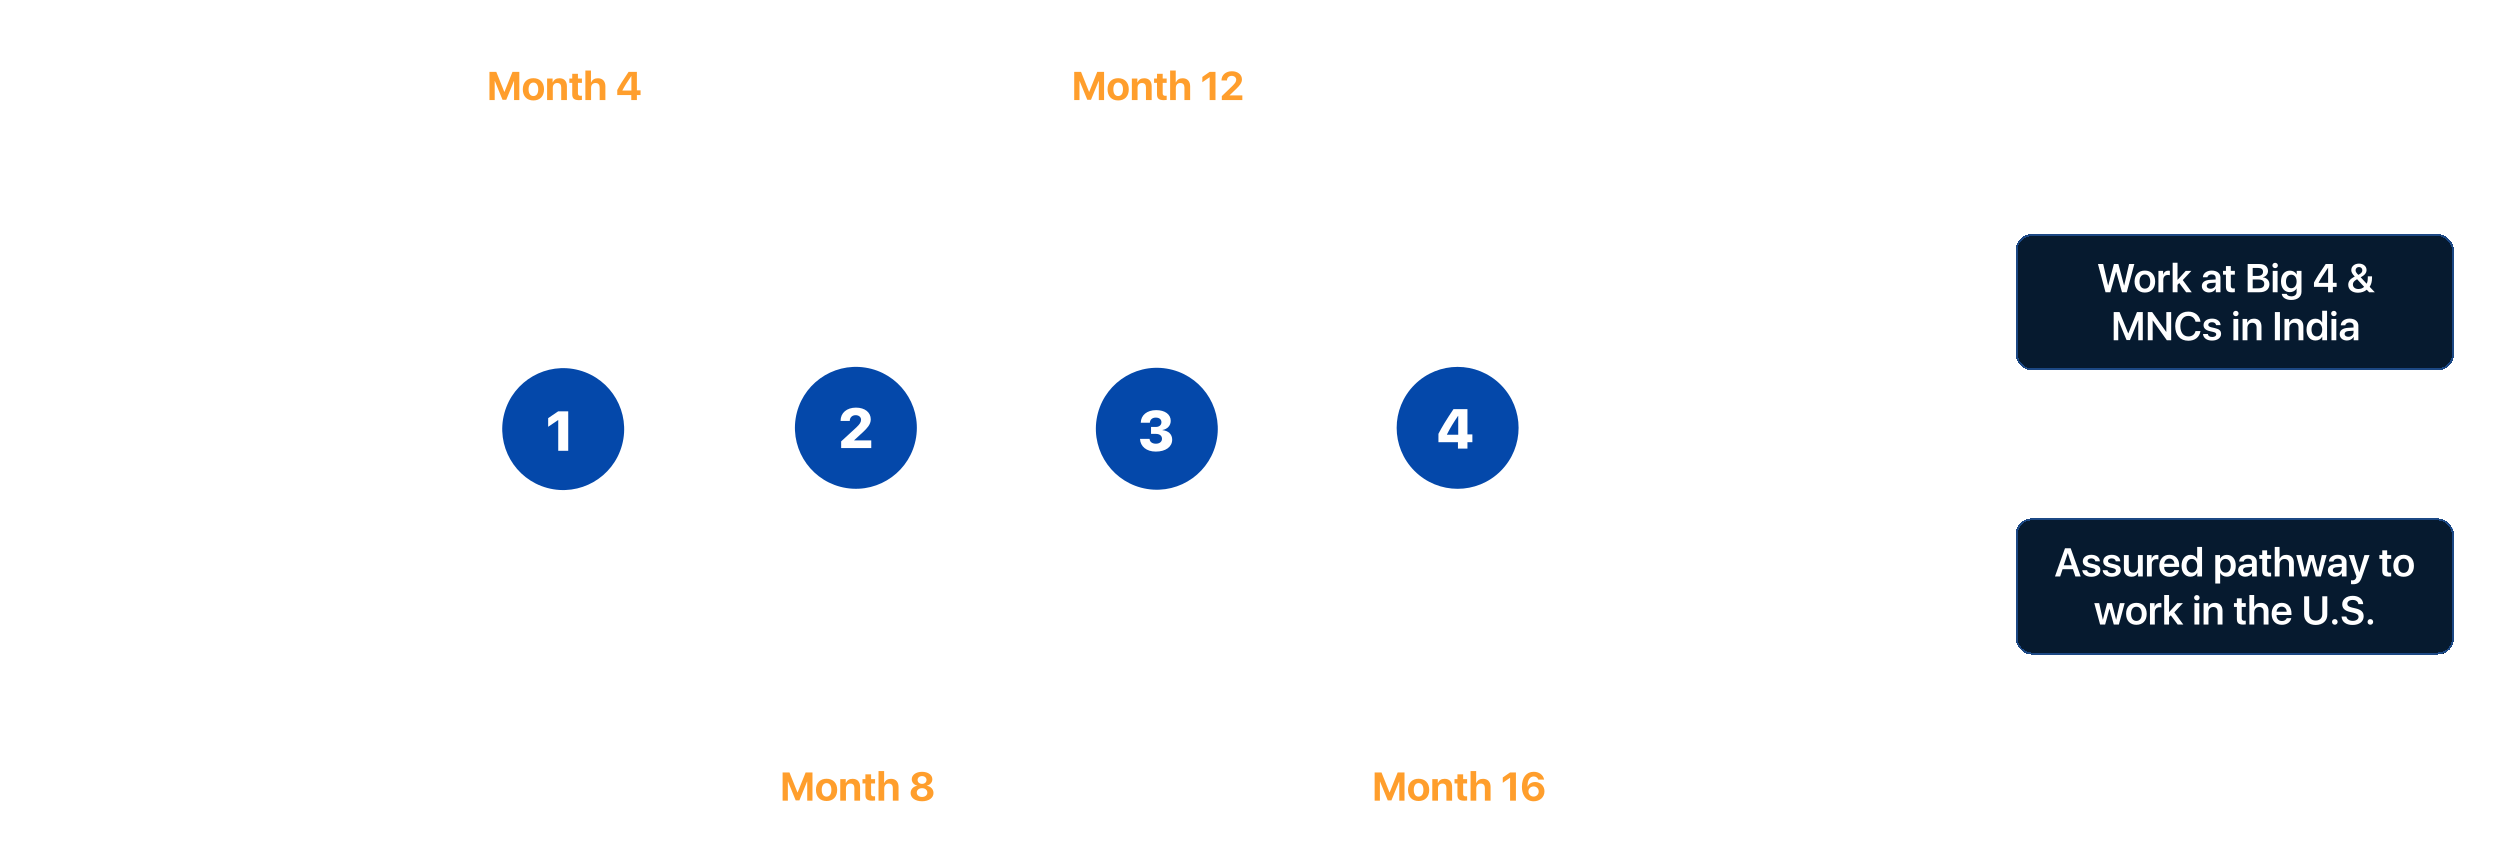
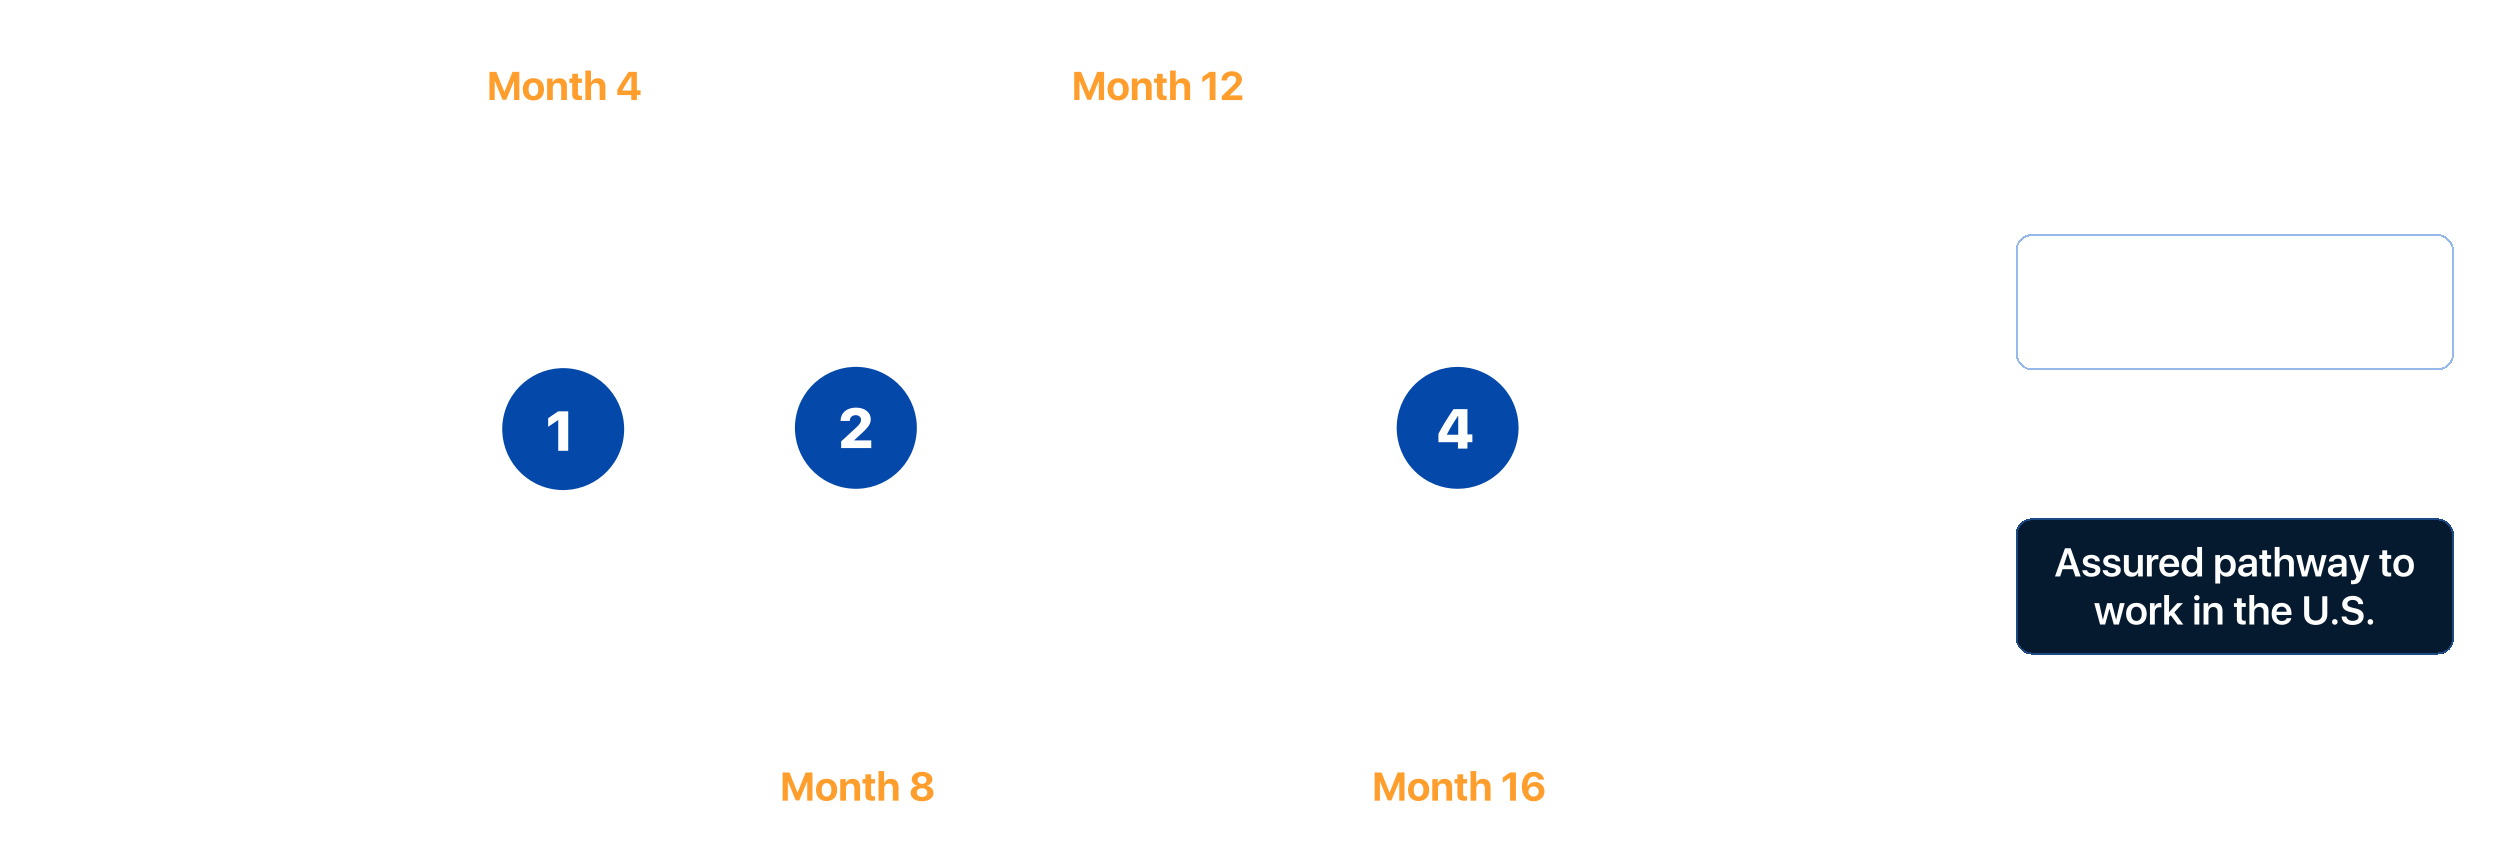
<svg xmlns="http://www.w3.org/2000/svg" width="1249" height="426" viewBox="0 0 1249 426" fill="none">
  <path d="M0 213.688L772.5 213.688" stroke="white" stroke-width="1.4" stroke-miterlimit="10" />
  <path d="M960 214H927" stroke="white" stroke-width="1.4" stroke-miterlimit="10" />
  <path d="M993 143H960" stroke="white" stroke-width="1.4" stroke-miterlimit="10" />
  <path d="M993 285H960" stroke="white" stroke-width="1.4" stroke-miterlimit="10" />
  <path d="M960 285.5L960 143" stroke="white" stroke-width="1.4" stroke-miterlimit="10" />
  <path d="M58.234 214L58.234 87.57" stroke="white" stroke-miterlimit="10" />
  <path d="M60.714 87.344C60.714 88.698 59.586 89.826 58.232 89.826C56.878 89.826 55.75 88.698 55.75 87.344C55.75 85.99 56.878 84.862 58.232 84.862C59.586 84.862 60.714 85.99 60.714 87.344Z" fill="white" />
  <path d="M15.727 42.658V45H5.694V29.499H15.727V31.841H8.466V36.03H15.33V38.232H8.466V42.658H15.727ZM28.167 33.259L24.02 45H21.088L16.92 33.259H19.767L22.549 42.486H22.602L25.374 33.259H28.167ZM33.452 43.077C35.074 43.077 36.31 42.067 36.31 40.639V39.747L33.624 39.919C32.163 40.016 31.39 40.574 31.39 41.53C31.39 42.476 32.206 43.077 33.452 43.077ZM32.668 45.129C30.358 45.129 28.704 43.722 28.704 41.638C28.704 39.543 30.305 38.351 33.259 38.168L36.31 37.985V37.126C36.31 35.88 35.472 35.203 34.032 35.203C32.818 35.203 31.948 35.837 31.766 36.782H29.295C29.359 34.634 31.357 33.098 34.118 33.098C37.051 33.098 38.952 34.623 38.952 36.954V45H36.385V43.109H36.32C35.676 44.366 34.226 45.129 32.668 45.129ZM41.283 45V28.779H43.958V45H41.283ZM56.666 33.259V45H54.099V42.948H54.034C53.39 44.377 52.219 45.15 50.435 45.15C47.879 45.15 46.278 43.496 46.278 40.789V33.259H48.953V40.252C48.953 41.96 49.78 42.884 51.359 42.884C52.992 42.884 53.991 41.734 53.991 39.994V33.259H56.666ZM63.187 43.077C64.809 43.077 66.044 42.067 66.044 40.639V39.747L63.358 39.919C61.898 40.016 61.124 40.574 61.124 41.53C61.124 42.476 61.94 43.077 63.187 43.077ZM62.402 45.129C60.093 45.129 58.438 43.722 58.438 41.638C58.438 39.543 60.039 38.351 62.993 38.168L66.044 37.985V37.126C66.044 35.88 65.206 35.203 63.767 35.203C62.553 35.203 61.683 35.837 61.5 36.782H59.029C59.094 34.634 61.092 33.098 63.852 33.098C66.785 33.098 68.686 34.623 68.686 36.954V45H66.119V43.109H66.055C65.41 44.366 63.96 45.129 62.402 45.129ZM71.684 30.638H74.358V33.259H76.582V35.332H74.358V41.52C74.358 42.486 74.81 42.948 75.776 42.948C76.034 42.948 76.399 42.916 76.571 42.895V44.946C76.281 45.011 75.733 45.054 75.164 45.054C72.672 45.054 71.684 44.151 71.684 41.885V35.332H70.083V33.259H71.684V30.638ZM78.548 45V33.259H81.223V45H78.548ZM79.88 31.766C79.053 31.766 78.376 31.121 78.376 30.294C78.376 29.456 79.053 28.822 79.88 28.822C80.718 28.822 81.384 29.456 81.384 30.294C81.384 31.121 80.718 31.766 79.88 31.766ZM88.742 45.172C85.283 45.172 83.092 42.873 83.092 39.124C83.092 35.418 85.305 33.098 88.742 33.098C92.201 33.098 94.403 35.407 94.403 39.124C94.403 42.873 92.223 45.172 88.742 45.172ZM88.742 43.034C90.59 43.034 91.686 41.595 91.686 39.135C91.686 36.675 90.579 35.235 88.742 35.235C86.916 35.235 85.81 36.686 85.81 39.135C85.81 41.595 86.916 43.034 88.742 43.034ZM96.197 45V33.259H98.765V35.3H98.818C99.517 33.871 100.698 33.119 102.503 33.119C105.103 33.119 106.585 34.763 106.585 37.48V45H103.91V38.007C103.91 36.331 103.115 35.386 101.504 35.386C99.86 35.386 98.872 36.546 98.872 38.265V45H96.197ZM36.997 71L35.708 69.614C34.494 70.667 32.722 71.269 30.852 71.269C27.651 71.269 25.524 69.528 25.524 66.918C25.524 65.135 26.448 63.813 28.457 62.728C28.672 62.621 29.059 62.406 29.112 62.385C27.716 60.924 27.189 59.946 27.189 58.818C27.189 56.788 28.983 55.273 31.411 55.273C33.85 55.273 35.579 56.734 35.579 58.786C35.579 60.376 34.602 61.601 32.378 62.793L35.644 66.327C36.073 65.554 36.267 64.501 36.267 62.965V62.277H38.587V63.083C38.587 65.145 38.125 66.811 37.287 68.024L40.112 71H36.997ZM29.95 64.093C28.618 64.92 28.081 65.672 28.081 66.714C28.081 68.218 29.306 69.238 31.121 69.238C32.335 69.238 33.57 68.766 34.247 68.024L30.401 63.846C30.273 63.899 30.036 64.028 29.95 64.093ZM31.078 61.472C32.647 60.666 33.27 59.946 33.27 58.947C33.27 57.895 32.518 57.153 31.422 57.153C30.337 57.153 29.564 57.916 29.564 58.958C29.564 59.721 29.972 60.387 31.078 61.472ZM48.889 71H46.214V55.499H48.62L56.312 66.359H56.408V55.499H59.072V71H56.688L48.985 60.129H48.889V71ZM68.439 71H65.668V57.841H60.963V55.499H73.144V57.841H68.439V71ZM74.391 66.639H77.076C77.248 68.067 78.677 69.002 80.567 69.002C82.436 69.002 83.736 68.078 83.736 66.789C83.736 65.672 82.941 65.027 80.986 64.565L78.978 64.093C76.12 63.438 74.767 62.062 74.767 59.85C74.767 57.1 77.162 55.241 80.535 55.241C83.951 55.241 86.207 57.089 86.272 59.817H83.629C83.5 58.367 82.286 57.497 80.514 57.497C78.763 57.497 77.581 58.356 77.581 59.645C77.581 60.677 78.365 61.278 80.267 61.73L82.05 62.138C85.197 62.857 86.529 64.157 86.529 66.467C86.529 69.41 84.166 71.258 80.417 71.258C76.851 71.258 74.509 69.496 74.391 66.639Z" fill="white" />
  <path d="M281.234 214L281.234 87.57" stroke="white" stroke-miterlimit="10" />
  <path d="M283.714 87.344C283.714 88.698 282.585 89.826 281.232 89.826C279.878 89.826 278.75 88.698 278.75 87.344C278.75 85.99 279.878 84.862 281.232 84.862C282.585 84.862 283.714 85.99 283.714 87.344Z" fill="white" />
  <path d="M310.771 222.364C315.182 206.131 305.597 189.396 289.364 184.986C273.131 180.575 256.396 190.159 251.986 206.393C247.575 222.626 257.16 239.361 273.393 243.771C289.626 248.181 306.361 238.597 310.771 222.364Z" fill="#0448AA" />
  <path d="M278.893 225.215V209.889H278.797L273.861 213.225V208.904L278.879 205.486H283.883V225.215H278.893Z" fill="white" />
  <path d="M232.512 23H229.488V6.09H240.27V8.645H232.512V13.637H239.602V16.098H232.512V23ZM252.352 23L250.91 18.629H244.688L243.246 23H240.129L246.129 6.09H249.539L255.539 23H252.352ZM247.758 9.078L245.391 16.297H250.195L247.84 9.078H247.758ZM260.379 8.539V14.316H263.871C265.793 14.316 266.895 13.25 266.895 11.422C266.895 9.641 265.723 8.539 263.801 8.539H260.379ZM260.379 16.637V23H257.355V6.09H264.152C267.809 6.09 270 8.117 270 11.352C270 13.59 268.828 15.453 266.812 16.18L270.504 23H267.047L263.73 16.637H260.379ZM288.762 20.445V23H277.816V6.09H288.762V8.645H280.84V13.215H288.328V15.617H280.84V20.445H288.762ZM296.098 18.371H296.027L293.344 23H290.215L294.387 16.613L290.262 10.191H293.543L296.18 14.727H296.238L298.84 10.191H302.039L297.902 16.531L301.992 23H298.793L296.098 18.371ZM308.027 20.902C309.797 20.902 311.145 19.801 311.145 18.242V17.27L308.215 17.457C306.621 17.562 305.777 18.172 305.777 19.215C305.777 20.246 306.668 20.902 308.027 20.902ZM307.172 23.141C304.652 23.141 302.848 21.605 302.848 19.332C302.848 17.047 304.594 15.746 307.816 15.547L311.145 15.348V14.41C311.145 13.051 310.23 12.312 308.66 12.312C307.336 12.312 306.387 13.004 306.188 14.035H303.492C303.562 11.691 305.742 10.016 308.754 10.016C311.953 10.016 314.027 11.68 314.027 14.223V23H311.227V20.938H311.156C310.453 22.309 308.871 23.141 307.172 23.141ZM316.477 23V10.191H319.277V12.441H319.336C319.898 10.953 321.293 10.039 322.98 10.039C324.785 10.039 326.086 10.953 326.566 12.582H326.625C327.246 11.012 328.781 10.039 330.621 10.039C333.141 10.039 334.805 11.727 334.805 14.281V23H331.887V14.996C331.887 13.402 331.043 12.5 329.543 12.5C328.078 12.5 327.059 13.59 327.059 15.149V23H324.223V14.832C324.223 13.391 323.332 12.5 321.914 12.5C320.438 12.5 319.395 13.637 319.395 15.219V23H316.477Z" fill="white" />
  <path d="M259.451 35.908V50H256.824V40.488H256.746L252.918 49.863H251.062L247.234 40.488H247.156V50H244.529V35.908H247.947L251.951 45.898H252.029L256.033 35.908H259.451ZM266.492 50.186C263.23 50.186 261.189 48.096 261.189 44.619C261.189 41.182 263.26 39.062 266.492 39.062C269.734 39.062 271.795 41.172 271.795 44.619C271.795 48.105 269.754 50.186 266.492 50.186ZM266.492 47.988C267.996 47.988 268.895 46.758 268.895 44.619C268.895 42.5 267.986 41.25 266.492 41.25C264.988 41.25 264.08 42.51 264.08 44.619C264.08 46.758 264.988 47.988 266.492 47.988ZM273.328 50V39.248H276.082V41.172H276.141C276.756 39.815 277.85 39.092 279.5 39.092C281.883 39.092 283.23 40.596 283.23 43.105V50H280.379V43.701C280.379 42.275 279.715 41.465 278.367 41.465C277 41.465 276.18 42.441 276.18 43.867V50H273.328ZM285.887 36.855H288.738V39.248H290.73V41.406H288.738V46.631C288.738 47.461 289.148 47.861 290.018 47.861C290.271 47.861 290.555 47.842 290.73 47.812V49.922C290.438 49.98 289.93 50.039 289.354 50.039C286.863 50.039 285.887 49.199 285.887 47.1V41.406H284.432V39.248H285.887V36.855ZM292.449 50V35.234H295.252V41.172H295.311C295.916 39.815 297.049 39.092 298.689 39.092C301.072 39.092 302.449 40.635 302.449 43.125V50H299.598V43.721C299.598 42.315 298.895 41.465 297.537 41.465C296.131 41.465 295.301 42.451 295.301 43.897V50H292.449ZM315.389 50V47.49H308.377V44.98C309.607 42.637 311.141 40.166 314.031 35.908H318.191V45.127H320.027V47.49H318.191V50H315.389ZM310.965 45.137V45.215H315.447V37.998H315.389C313.338 41.006 312.107 42.93 310.965 45.137Z" fill="#FF9E2C" />
-   <path d="M161.555 74.164H159.75C158.734 72.883 157.641 70.633 157.641 67.32C157.641 63.992 158.656 62.219 159.828 60.734H161.578C160.773 61.664 159.641 64.047 159.641 67.305C159.641 70.531 160.648 72.586 161.555 74.164ZM164.836 72H162.82V60.727H170.008V62.43H164.836V65.758H169.562V67.398H164.836V72ZM171.367 72V63.461H173.312V72H171.367ZM172.336 62.375C171.734 62.375 171.242 61.906 171.242 61.305C171.242 60.695 171.734 60.234 172.336 60.234C172.945 60.234 173.43 60.695 173.43 61.305C173.43 61.906 172.945 62.375 172.336 62.375ZM175.031 72V63.461H176.898V64.945H176.938C177.445 63.906 178.305 63.359 179.617 63.359C181.508 63.359 182.586 64.555 182.586 66.531V72H180.641V66.914C180.641 65.695 180.062 65.008 178.891 65.008C177.695 65.008 176.977 65.852 176.977 67.102V72H175.031ZM187.289 70.602C188.469 70.602 189.367 69.867 189.367 68.828V68.18L187.414 68.305C186.352 68.375 185.789 68.781 185.789 69.477C185.789 70.164 186.383 70.602 187.289 70.602ZM186.719 72.094C185.039 72.094 183.836 71.07 183.836 69.555C183.836 68.031 185 67.164 187.148 67.031L189.367 66.898V66.273C189.367 65.367 188.758 64.875 187.711 64.875C186.828 64.875 186.195 65.336 186.062 66.023H184.266C184.312 64.461 185.766 63.344 187.773 63.344C189.906 63.344 191.289 64.453 191.289 66.148V72H189.422V70.625H189.375C188.906 71.539 187.852 72.094 186.719 72.094ZM192.922 72V63.461H194.789V64.945H194.828C195.336 63.906 196.195 63.359 197.508 63.359C199.398 63.359 200.477 64.555 200.477 66.531V72H198.531V66.914C198.531 65.695 197.953 65.008 196.781 65.008C195.586 65.008 194.867 65.852 194.867 67.102V72H192.922ZM209.57 66.484H207.734C207.594 65.586 206.922 64.93 205.828 64.93C204.547 64.93 203.711 66.008 203.711 67.727C203.711 69.5 204.555 70.539 205.836 70.539C206.875 70.539 207.562 70 207.742 69.031H209.578C209.414 70.898 207.953 72.125 205.82 72.125C203.344 72.125 201.734 70.453 201.734 67.727C201.734 65.055 203.336 63.344 205.805 63.344C208.039 63.344 209.438 64.727 209.57 66.484ZM210.836 72V63.461H212.781V72H210.836ZM211.805 62.375C211.203 62.375 210.711 61.906 210.711 61.305C210.711 60.695 211.203 60.234 211.805 60.234C212.414 60.234 212.898 60.695 212.898 61.305C212.898 61.906 212.414 62.375 211.805 62.375ZM217.586 70.602C218.766 70.602 219.664 69.867 219.664 68.828V68.18L217.711 68.305C216.648 68.375 216.086 68.781 216.086 69.477C216.086 70.164 216.68 70.602 217.586 70.602ZM217.016 72.094C215.336 72.094 214.133 71.07 214.133 69.555C214.133 68.031 215.297 67.164 217.445 67.031L219.664 66.898V66.273C219.664 65.367 219.055 64.875 218.008 64.875C217.125 64.875 216.492 65.336 216.359 66.023H214.562C214.609 64.461 216.062 63.344 218.07 63.344C220.203 63.344 221.586 64.453 221.586 66.148V72H219.719V70.625H219.672C219.203 71.539 218.148 72.094 217.016 72.094ZM223.281 72V60.203H225.227V72H223.281ZM238.062 72L237.102 69.086H232.953L231.992 72H229.914L233.914 60.727H236.188L240.188 72H238.062ZM235 62.719L233.422 67.531H236.625L235.055 62.719H235ZM248.445 66.484H246.609C246.469 65.586 245.797 64.93 244.703 64.93C243.422 64.93 242.586 66.008 242.586 67.727C242.586 69.5 243.43 70.539 244.711 70.539C245.75 70.539 246.438 70 246.617 69.031H248.453C248.289 70.898 246.828 72.125 244.695 72.125C242.219 72.125 240.609 70.453 240.609 67.727C240.609 65.055 242.211 63.344 244.68 63.344C246.914 63.344 248.312 64.727 248.445 66.484ZM257.133 66.484H255.297C255.156 65.586 254.484 64.93 253.391 64.93C252.109 64.93 251.273 66.008 251.273 67.727C251.273 69.5 252.117 70.539 253.398 70.539C254.438 70.539 255.125 70 255.305 69.031H257.141C256.977 70.898 255.516 72.125 253.383 72.125C250.906 72.125 249.297 70.453 249.297 67.727C249.297 65.055 250.898 63.344 253.367 63.344C255.602 63.344 257 64.727 257.133 66.484ZM262.094 72.125C259.578 72.125 257.984 70.453 257.984 67.727C257.984 65.031 259.594 63.344 262.094 63.344C264.609 63.344 266.211 65.023 266.211 67.727C266.211 70.453 264.625 72.125 262.094 72.125ZM262.094 70.57C263.438 70.57 264.234 69.523 264.234 67.734C264.234 65.945 263.43 64.898 262.094 64.898C260.766 64.898 259.961 65.953 259.961 67.734C259.961 69.523 260.766 70.57 262.094 70.57ZM275.031 63.461V72H273.164V70.508H273.117C272.648 71.547 271.797 72.109 270.5 72.109C268.641 72.109 267.477 70.906 267.477 68.938V63.461H269.422V68.547C269.422 69.789 270.023 70.461 271.172 70.461C272.359 70.461 273.086 69.625 273.086 68.359V63.461H275.031ZM276.688 72V63.461H278.555V64.945H278.594C279.102 63.906 279.961 63.359 281.273 63.359C283.164 63.359 284.242 64.555 284.242 66.531V72H282.297V66.914C282.297 65.695 281.719 65.008 280.547 65.008C279.352 65.008 278.633 65.852 278.633 67.102V72H276.688ZM286.406 61.555H288.352V63.461H289.969V64.969H288.352V69.469C288.352 70.172 288.68 70.508 289.383 70.508C289.57 70.508 289.836 70.484 289.961 70.469V71.961C289.75 72.008 289.352 72.039 288.938 72.039C287.125 72.039 286.406 71.383 286.406 69.734V64.969H285.242V63.461H286.406V61.555ZM291.398 72V63.461H293.344V72H291.398ZM292.367 62.375C291.766 62.375 291.273 61.906 291.273 61.305C291.273 60.695 291.766 60.234 292.367 60.234C292.977 60.234 293.461 60.695 293.461 61.305C293.461 61.906 292.977 62.375 292.367 62.375ZM295.062 72V63.461H296.93V64.945H296.969C297.477 63.906 298.336 63.359 299.648 63.359C301.539 63.359 302.617 64.555 302.617 66.531V72H300.672V66.914C300.672 65.695 300.094 65.008 298.922 65.008C297.727 65.008 297.008 65.852 297.008 67.102V72H295.062ZM307.977 70.398C309.273 70.398 310.125 69.352 310.125 67.711C310.125 66.07 309.273 64.984 307.977 64.984C306.695 64.984 305.867 66.047 305.867 67.711C305.867 69.367 306.695 70.398 307.977 70.398ZM307.977 75.094C305.844 75.094 304.336 74.133 304.188 72.641H306.133C306.297 73.258 307.062 73.641 308.039 73.641C309.305 73.641 310.125 72.992 310.125 71.938V70.484H310.078C309.625 71.398 308.625 71.969 307.398 71.969C305.289 71.969 303.875 70.312 303.875 67.703C303.875 65.055 305.266 63.367 307.438 63.367C308.656 63.367 309.633 63.953 310.125 64.898H310.164V63.461H312.07V71.789C312.07 73.828 310.484 75.094 307.977 75.094ZM325.398 72L324.461 70.992C323.578 71.758 322.289 72.195 320.93 72.195C318.602 72.195 317.055 70.93 317.055 69.031C317.055 67.734 317.727 66.773 319.188 65.984C319.344 65.906 319.625 65.75 319.664 65.734C318.648 64.672 318.266 63.961 318.266 63.141C318.266 61.664 319.57 60.562 321.336 60.562C323.109 60.562 324.367 61.625 324.367 63.117C324.367 64.273 323.656 65.164 322.039 66.031L324.414 68.602C324.727 68.039 324.867 67.273 324.867 66.156V65.656H326.555V66.242C326.555 67.742 326.219 68.953 325.609 69.836L327.664 72H325.398ZM320.273 66.977C319.305 67.578 318.914 68.125 318.914 68.883C318.914 69.977 319.805 70.719 321.125 70.719C322.008 70.719 322.906 70.375 323.398 69.836L320.602 66.797C320.508 66.836 320.336 66.93 320.273 66.977ZM321.094 65.07C322.234 64.484 322.688 63.961 322.688 63.234C322.688 62.469 322.141 61.93 321.344 61.93C320.555 61.93 319.992 62.484 319.992 63.242C319.992 63.797 320.289 64.281 321.094 65.07ZM334.117 62.359V66.211H336.445C337.727 66.211 338.461 65.5 338.461 64.281C338.461 63.094 337.68 62.359 336.398 62.359H334.117ZM334.117 67.758V72H332.102V60.727H336.633C339.07 60.727 340.531 62.078 340.531 64.234C340.531 65.727 339.75 66.969 338.406 67.453L340.867 72H338.562L336.352 67.758H334.117ZM345.609 64.859C344.469 64.859 343.641 65.688 343.555 66.906H347.602C347.562 65.672 346.766 64.859 345.609 64.859ZM347.609 69.461H349.438C349.188 71.039 347.672 72.125 345.68 72.125C343.156 72.125 341.594 70.453 341.594 67.766C341.594 65.078 343.164 63.344 345.609 63.344C348 63.344 349.516 64.977 349.516 67.562V68.203H343.539V68.32C343.539 69.695 344.414 70.609 345.719 70.609C346.656 70.609 347.383 70.164 347.609 69.461ZM355.461 63.367C357.633 63.367 359.016 65.055 359.016 67.734C359.016 70.406 357.641 72.094 355.492 72.094C354.266 72.094 353.305 71.539 352.812 70.586H352.773V74.812H350.828V63.461H352.727V64.898H352.766C353.234 63.961 354.266 63.367 355.461 63.367ZM354.891 70.477C356.18 70.477 357.023 69.406 357.023 67.734C357.023 66.07 356.18 64.984 354.891 64.984C353.617 64.984 352.766 66.094 352.766 67.734C352.766 69.383 353.617 70.477 354.891 70.477ZM364.078 72.125C361.562 72.125 359.969 70.453 359.969 67.727C359.969 65.031 361.578 63.344 364.078 63.344C366.594 63.344 368.195 65.023 368.195 67.727C368.195 70.453 366.609 72.125 364.078 72.125ZM364.078 70.57C365.422 70.57 366.219 69.523 366.219 67.734C366.219 65.945 365.414 64.898 364.078 64.898C362.75 64.898 361.945 65.953 361.945 67.734C361.945 69.523 362.75 70.57 364.078 70.57ZM369.5 72V63.461H371.367V64.945H371.406C371.68 63.945 372.445 63.367 373.453 63.367C373.711 63.367 373.93 63.398 374.078 63.445V65.211C373.914 65.148 373.609 65.102 373.273 65.102C372.133 65.102 371.445 65.844 371.445 67.047V72H369.5ZM375.672 61.555H377.617V63.461H379.234V64.969H377.617V69.469C377.617 70.172 377.945 70.508 378.648 70.508C378.836 70.508 379.102 70.484 379.227 70.469V71.961C379.016 72.008 378.617 72.039 378.203 72.039C376.391 72.039 375.672 71.383 375.672 69.734V64.969H374.508V63.461H375.672V61.555ZM380.664 72V63.461H382.609V72H380.664ZM381.633 62.375C381.031 62.375 380.539 61.906 380.539 61.305C380.539 60.695 381.031 60.234 381.633 60.234C382.242 60.234 382.727 60.695 382.727 61.305C382.727 61.906 382.242 62.375 381.633 62.375ZM384.328 72V63.461H386.195V64.945H386.234C386.742 63.906 387.602 63.359 388.914 63.359C390.805 63.359 391.883 64.555 391.883 66.531V72H389.938V66.914C389.938 65.695 389.359 65.008 388.188 65.008C386.992 65.008 386.273 65.852 386.273 67.102V72H384.328ZM397.242 70.398C398.539 70.398 399.391 69.352 399.391 67.711C399.391 66.07 398.539 64.984 397.242 64.984C395.961 64.984 395.133 66.047 395.133 67.711C395.133 69.367 395.961 70.398 397.242 70.398ZM397.242 75.094C395.109 75.094 393.602 74.133 393.453 72.641H395.398C395.562 73.258 396.328 73.641 397.305 73.641C398.57 73.641 399.391 72.992 399.391 71.938V70.484H399.344C398.891 71.398 397.891 71.969 396.664 71.969C394.555 71.969 393.141 70.312 393.141 67.703C393.141 65.055 394.531 63.367 396.703 63.367C397.922 63.367 398.898 63.953 399.391 64.898H399.43V63.461H401.336V71.789C401.336 73.828 399.75 75.094 397.242 75.094ZM402.43 74.164C403.336 72.586 404.352 70.531 404.352 67.305C404.352 64.055 403.227 61.672 402.414 60.734H404.164C405.336 62.227 406.352 64 406.352 67.32C406.352 70.633 405.258 72.891 404.234 74.164H402.43Z" fill="white" />
  <path d="M527.523 8.539V14.316H531.016C532.938 14.316 534.039 13.25 534.039 11.422C534.039 9.641 532.867 8.539 530.945 8.539H527.523ZM527.523 16.637V23H524.5V6.09H531.297C534.953 6.09 537.145 8.117 537.145 11.352C537.145 13.59 535.973 15.453 533.957 16.18L537.648 23H534.191L530.875 16.637H527.523ZM550.539 20.445V23H539.594V6.09H550.539V8.645H542.617V13.215H550.105V15.617H542.617V20.445H550.539ZM567.965 15.945C567.965 20.527 565.223 23.281 560.594 23.281C555.66 23.281 552.59 19.93 552.59 14.48C552.59 9.113 555.648 5.809 560.535 5.809C564.379 5.809 567.285 8.082 567.836 11.469H564.766C564.191 9.523 562.621 8.375 560.547 8.375C557.5 8.375 555.684 10.637 555.684 14.445C555.684 18.336 557.582 20.715 560.629 20.715C563.184 20.715 564.953 19.098 565 16.73L565.012 16.449H560.934V14.141H567.965V15.945ZM586.75 20.445V23H575.805V6.09H586.75V8.645H578.828V13.215H586.316V15.617H578.828V20.445H586.75ZM594.086 18.371H594.016L591.332 23H588.203L592.375 16.613L588.25 10.191H591.531L594.168 14.727H594.227L596.828 10.191H600.027L595.891 16.531L599.98 23H596.781L594.086 18.371ZM606.016 20.902C607.785 20.902 609.133 19.801 609.133 18.242V17.27L606.203 17.457C604.609 17.562 603.766 18.172 603.766 19.215C603.766 20.246 604.656 20.902 606.016 20.902ZM605.16 23.141C602.641 23.141 600.836 21.605 600.836 19.332C600.836 17.047 602.582 15.746 605.805 15.547L609.133 15.348V14.41C609.133 13.051 608.219 12.312 606.648 12.312C605.324 12.312 604.375 13.004 604.176 14.035H601.48C601.551 11.691 603.73 10.016 606.742 10.016C609.941 10.016 612.016 11.68 612.016 14.223V23H609.215V20.938H609.145C608.441 22.309 606.859 23.141 605.16 23.141ZM614.465 23V10.191H617.266V12.441H617.324C617.887 10.953 619.281 10.039 620.969 10.039C622.773 10.039 624.074 10.953 624.555 12.582H624.613C625.234 11.012 626.77 10.039 628.609 10.039C631.129 10.039 632.793 11.727 632.793 14.281V23H629.875V14.996C629.875 13.402 629.031 12.5 627.531 12.5C626.066 12.5 625.047 13.59 625.047 15.149V23H622.211V14.832C622.211 13.391 621.32 12.5 619.902 12.5C618.426 12.5 617.383 13.637 617.383 15.219V23H614.465Z" fill="white" />
  <path d="M551.596 35.908V50H548.969V40.488H548.891L545.062 49.863H543.207L539.379 40.488H539.301V50H536.674V35.908H540.092L544.096 45.898H544.174L548.178 35.908H551.596ZM558.637 50.186C555.375 50.186 553.334 48.096 553.334 44.619C553.334 41.182 555.404 39.062 558.637 39.062C561.879 39.062 563.939 41.172 563.939 44.619C563.939 48.105 561.898 50.186 558.637 50.186ZM558.637 47.988C560.141 47.988 561.039 46.758 561.039 44.619C561.039 42.5 560.131 41.25 558.637 41.25C557.133 41.25 556.225 42.51 556.225 44.619C556.225 46.758 557.133 47.988 558.637 47.988ZM565.473 50V39.248H568.227V41.172H568.285C568.9 39.815 569.994 39.092 571.645 39.092C574.027 39.092 575.375 40.596 575.375 43.105V50H572.523V43.701C572.523 42.275 571.859 41.465 570.512 41.465C569.145 41.465 568.324 42.441 568.324 43.867V50H565.473ZM578.031 36.855H580.883V39.248H582.875V41.406H580.883V46.631C580.883 47.461 581.293 47.861 582.162 47.861C582.416 47.861 582.699 47.842 582.875 47.812V49.922C582.582 49.98 582.074 50.039 581.498 50.039C579.008 50.039 578.031 49.199 578.031 47.1V41.406H576.576V39.248H578.031V36.855ZM584.594 50V35.234H587.396V41.172H587.455C588.061 39.815 589.193 39.092 590.834 39.092C593.217 39.092 594.594 40.635 594.594 43.125V50H591.742V43.721C591.742 42.315 591.039 41.465 589.682 41.465C588.275 41.465 587.445 42.451 587.445 43.897V50H584.594ZM604.34 50V38.613H604.281L600.688 41.094V38.438L604.33 35.908H607.26V50H604.34ZM610.258 40.147C610.258 37.48 612.387 35.596 615.463 35.596C618.432 35.596 620.473 37.315 620.473 39.668C620.473 41.426 619.301 42.744 617.748 44.287L614.311 47.598V47.656H620.668V50H610.424V48.018L615.736 42.9C617.162 41.475 617.602 40.762 617.602 39.785C617.602 38.73 616.674 37.891 615.365 37.891C613.998 37.891 612.992 38.848 612.992 40.147V40.195H610.258V40.147Z" fill="#FF9E2C" />
  <path d="M539.445 74.164H537.641C536.625 72.883 535.531 70.633 535.531 67.32C535.531 63.992 536.547 62.219 537.719 60.734H539.469C538.664 61.664 537.531 64.047 537.531 67.305C537.531 70.531 538.539 72.586 539.445 74.164ZM542.727 62.359V66.211H545.055C546.336 66.211 547.07 65.5 547.07 64.281C547.07 63.094 546.289 62.359 545.008 62.359H542.727ZM542.727 67.758V72H540.711V60.727H545.242C547.68 60.727 549.141 62.078 549.141 64.234C549.141 65.727 548.359 66.969 547.016 67.453L549.477 72H547.172L544.961 67.758H542.727ZM554.219 64.859C553.078 64.859 552.25 65.688 552.164 66.906H556.211C556.172 65.672 555.375 64.859 554.219 64.859ZM556.219 69.461H558.047C557.797 71.039 556.281 72.125 554.289 72.125C551.766 72.125 550.203 70.453 550.203 67.766C550.203 65.078 551.773 63.344 554.219 63.344C556.609 63.344 558.125 64.977 558.125 67.562V68.203H552.148V68.32C552.148 69.695 553.023 70.609 554.328 70.609C555.266 70.609 555.992 70.164 556.219 69.461ZM563.18 70.398C564.477 70.398 565.328 69.352 565.328 67.711C565.328 66.07 564.477 64.984 563.18 64.984C561.898 64.984 561.07 66.047 561.07 67.711C561.07 69.367 561.898 70.398 563.18 70.398ZM563.18 75.094C561.047 75.094 559.539 74.133 559.391 72.641H561.336C561.5 73.258 562.266 73.641 563.242 73.641C564.508 73.641 565.328 72.992 565.328 71.938V70.484H565.281C564.828 71.398 563.828 71.969 562.602 71.969C560.492 71.969 559.078 70.312 559.078 67.703C559.078 65.055 560.469 63.367 562.641 63.367C563.859 63.367 564.836 63.953 565.328 64.898H565.367V63.461H567.273V71.789C567.273 73.828 565.688 75.094 563.18 75.094ZM576.453 63.461V72H574.586V70.508H574.539C574.07 71.547 573.219 72.109 571.922 72.109C570.062 72.109 568.898 70.906 568.898 68.938V63.461H570.844V68.547C570.844 69.789 571.445 70.461 572.594 70.461C573.781 70.461 574.508 69.625 574.508 68.359V63.461H576.453ZM578.172 72V60.203H580.117V72H578.172ZM584.93 70.602C586.109 70.602 587.008 69.867 587.008 68.828V68.18L585.055 68.305C583.992 68.375 583.43 68.781 583.43 69.477C583.43 70.164 584.023 70.602 584.93 70.602ZM584.359 72.094C582.68 72.094 581.477 71.07 581.477 69.555C581.477 68.031 582.641 67.164 584.789 67.031L587.008 66.898V66.273C587.008 65.367 586.398 64.875 585.352 64.875C584.469 64.875 583.836 65.336 583.703 66.023H581.906C581.953 64.461 583.406 63.344 585.414 63.344C587.547 63.344 588.93 64.453 588.93 66.148V72H587.062V70.625H587.016C586.547 71.539 585.492 72.094 584.359 72.094ZM591.109 61.555H593.055V63.461H594.672V64.969H593.055V69.469C593.055 70.172 593.383 70.508 594.086 70.508C594.273 70.508 594.539 70.484 594.664 70.469V71.961C594.453 72.008 594.055 72.039 593.641 72.039C591.828 72.039 591.109 71.383 591.109 69.734V64.969H589.945V63.461H591.109V61.555ZM596.102 72V63.461H598.047V72H596.102ZM597.07 62.375C596.469 62.375 595.977 61.906 595.977 61.305C595.977 60.695 596.469 60.234 597.07 60.234C597.68 60.234 598.164 60.695 598.164 61.305C598.164 61.906 597.68 62.375 597.07 62.375ZM603.516 72.125C601 72.125 599.406 70.453 599.406 67.727C599.406 65.031 601.016 63.344 603.516 63.344C606.031 63.344 607.633 65.023 607.633 67.727C607.633 70.453 606.047 72.125 603.516 72.125ZM603.516 70.57C604.859 70.57 605.656 69.523 605.656 67.734C605.656 65.945 604.852 64.898 603.516 64.898C602.188 64.898 601.383 65.953 601.383 67.734C601.383 69.523 602.188 70.57 603.516 70.57ZM608.938 72V63.461H610.805V64.945H610.844C611.352 63.906 612.211 63.359 613.523 63.359C615.414 63.359 616.492 64.555 616.492 66.531V72H614.547V66.914C614.547 65.695 613.969 65.008 612.797 65.008C611.602 65.008 610.883 65.852 610.883 67.102V72H608.938ZM617.539 74.164C618.445 72.586 619.461 70.531 619.461 67.305C619.461 64.055 618.336 61.672 617.523 60.734H619.273C620.445 62.227 621.461 64 621.461 67.32C621.461 70.633 620.367 72.891 619.344 74.164H617.539Z" fill="white" />
  <path d="M383.816 373L382.375 368.629H376.152L374.711 373H371.594L377.594 356.09H381.004L387.004 373H383.816ZM379.223 359.078L376.855 366.297H381.66L379.305 359.078H379.223ZM391.609 356.09V366.766C391.609 369.074 393.027 370.645 395.535 370.645C398.043 370.645 399.473 369.074 399.473 366.766V356.09H402.484V367.035C402.484 370.727 399.824 373.281 395.535 373.281C391.258 373.281 388.586 370.727 388.586 367.035V356.09H391.609ZM405.484 356.09H411.742C416.793 356.09 419.781 359.148 419.781 364.504C419.781 369.859 416.805 373 411.742 373H405.484V356.09ZM408.508 358.645V370.445H411.426C414.824 370.445 416.699 368.371 416.699 364.516C416.699 360.73 414.801 358.645 411.426 358.645H408.508ZM438.484 370.445V373H427.539V356.09H438.484V358.645H430.562V363.215H438.051V365.617H430.562V370.445H438.484ZM445.82 368.371H445.75L443.066 373H439.938L444.109 366.613L439.984 360.191H443.266L445.902 364.727H445.961L448.562 360.191H451.762L447.625 366.531L451.715 373H448.516L445.82 368.371ZM457.75 370.902C459.52 370.902 460.867 369.801 460.867 368.242V367.27L457.938 367.457C456.344 367.562 455.5 368.172 455.5 369.215C455.5 370.246 456.391 370.902 457.75 370.902ZM456.895 373.141C454.375 373.141 452.57 371.605 452.57 369.332C452.57 367.047 454.316 365.746 457.539 365.547L460.867 365.348V364.41C460.867 363.051 459.953 362.312 458.383 362.312C457.059 362.312 456.109 363.004 455.91 364.035H453.215C453.285 361.691 455.465 360.016 458.477 360.016C461.676 360.016 463.75 361.68 463.75 364.223V373H460.949V370.938H460.879C460.176 372.309 458.594 373.141 456.895 373.141ZM466.199 373V360.191H469V362.441H469.059C469.621 360.953 471.016 360.039 472.703 360.039C474.508 360.039 475.809 360.953 476.289 362.582H476.348C476.969 361.012 478.504 360.039 480.344 360.039C482.863 360.039 484.527 361.727 484.527 364.281V373H481.609V364.996C481.609 363.402 480.766 362.5 479.266 362.5C477.801 362.5 476.781 363.59 476.781 365.148V373H473.945V364.832C473.945 363.391 473.055 362.5 471.637 362.5C470.16 362.5 469.117 363.637 469.117 365.219V373H466.199Z" fill="white" />
  <path d="M405.912 385.908V400H403.285V390.488H403.207L399.379 399.863H397.523L393.695 390.488H393.617V400H390.99V385.908H394.408L398.412 395.898H398.49L402.494 385.908H405.912ZM412.953 400.186C409.691 400.186 407.65 398.096 407.65 394.619C407.65 391.182 409.721 389.062 412.953 389.062C416.195 389.062 418.256 391.172 418.256 394.619C418.256 398.105 416.215 400.186 412.953 400.186ZM412.953 397.988C414.457 397.988 415.355 396.758 415.355 394.619C415.355 392.5 414.447 391.25 412.953 391.25C411.449 391.25 410.541 392.51 410.541 394.619C410.541 396.758 411.449 397.988 412.953 397.988ZM419.789 400V389.248H422.543V391.172H422.602C423.217 389.814 424.311 389.092 425.961 389.092C428.344 389.092 429.691 390.596 429.691 393.105V400H426.84V393.701C426.84 392.275 426.176 391.465 424.828 391.465C423.461 391.465 422.641 392.441 422.641 393.867V400H419.789ZM432.348 386.855H435.199V389.248H437.191V391.406H435.199V396.631C435.199 397.461 435.609 397.861 436.479 397.861C436.732 397.861 437.016 397.842 437.191 397.812V399.922C436.898 399.98 436.391 400.039 435.814 400.039C433.324 400.039 432.348 399.199 432.348 397.1V391.406H430.893V389.248H432.348V386.855ZM438.91 400V385.234H441.713V391.172H441.771C442.377 389.814 443.51 389.092 445.15 389.092C447.533 389.092 448.91 390.635 448.91 393.125V400H446.059V393.721C446.059 392.314 445.355 391.465 443.998 391.465C442.592 391.465 441.762 392.451 441.762 393.896V400H438.91ZM460.658 400.312C457.24 400.312 454.945 398.623 454.945 396.182C454.945 394.326 456.293 392.891 458.256 392.568V392.51C456.615 392.129 455.512 390.869 455.512 389.316C455.512 387.168 457.641 385.596 460.658 385.596C463.686 385.596 465.795 387.158 465.795 389.326C465.795 390.859 464.701 392.119 463.061 392.51V392.568C465.033 392.9 466.371 394.336 466.371 396.191C466.371 398.633 464.047 400.312 460.658 400.312ZM460.658 398.164C462.211 398.164 463.285 397.236 463.285 395.967C463.285 394.697 462.211 393.77 460.658 393.77C459.105 393.77 458.021 394.697 458.021 395.967C458.021 397.236 459.105 398.164 460.658 398.164ZM460.658 391.621C461.957 391.621 462.885 390.801 462.885 389.678C462.885 388.545 461.957 387.725 460.658 387.725C459.35 387.725 458.432 388.555 458.432 389.678C458.432 390.801 459.35 391.621 460.658 391.621Z" fill="#FF9E2C" />
-   <path d="M397.852 424.164H396.047C395.031 422.883 393.938 420.633 393.938 417.32C393.938 413.992 394.953 412.219 396.125 410.734H397.875C397.07 411.664 395.938 414.047 395.938 417.305C395.938 420.531 396.945 422.586 397.852 424.164ZM406.484 422L405.523 419.086H401.375L400.414 422H398.336L402.336 410.727H404.609L408.609 422H406.484ZM403.422 412.719L401.844 417.531H405.047L403.477 412.719H403.422ZM416.906 413.461V422H415.039V420.508H414.992C414.523 421.547 413.672 422.109 412.375 422.109C410.516 422.109 409.352 420.906 409.352 418.938V413.461H411.297V418.547C411.297 419.789 411.898 420.461 413.047 420.461C414.234 420.461 414.961 419.625 414.961 418.359V413.461H416.906ZM421.758 422.094C419.625 422.094 418.203 420.383 418.203 417.727C418.203 415.078 419.633 413.367 421.75 413.367C422.984 413.367 423.945 413.953 424.406 414.898H424.453V410.203H426.398V422H424.492V420.547H424.453C423.992 421.5 423.008 422.094 421.758 422.094ZM422.328 414.984C421.039 414.984 420.195 416.062 420.195 417.734C420.195 419.414 421.039 420.477 422.328 420.477C423.617 420.477 424.461 419.391 424.461 417.734C424.461 416.086 423.609 414.984 422.328 414.984ZM428.164 422V413.461H430.109V422H428.164ZM429.133 412.375C428.531 412.375 428.039 411.906 428.039 411.305C428.039 410.695 428.531 410.234 429.133 410.234C429.742 410.234 430.227 410.695 430.227 411.305C430.227 411.906 429.742 412.375 429.133 412.375ZM432.375 411.555H434.32V413.461H435.938V414.969H434.32V419.469C434.32 420.172 434.648 420.508 435.352 420.508C435.539 420.508 435.805 420.484 435.93 420.469V421.961C435.719 422.008 435.32 422.039 434.906 422.039C433.094 422.039 432.375 421.383 432.375 419.734V414.969H431.211V413.461H432.375V411.555ZM437.367 422V413.461H439.312V422H437.367ZM438.336 412.375C437.734 412.375 437.242 411.906 437.242 411.305C437.242 410.695 437.734 410.234 438.336 410.234C438.945 410.234 439.43 410.695 439.43 411.305C439.43 411.906 438.945 412.375 438.336 412.375ZM441.031 422V413.461H442.898V414.945H442.938C443.445 413.906 444.305 413.359 445.617 413.359C447.508 413.359 448.586 414.555 448.586 416.531V422H446.641V416.914C446.641 415.695 446.062 415.008 444.891 415.008C443.695 415.008 442.977 415.852 442.977 417.102V422H441.031ZM453.945 420.398C455.242 420.398 456.094 419.352 456.094 417.711C456.094 416.07 455.242 414.984 453.945 414.984C452.664 414.984 451.836 416.047 451.836 417.711C451.836 419.367 452.664 420.398 453.945 420.398ZM453.945 425.094C451.812 425.094 450.305 424.133 450.156 422.641H452.102C452.266 423.258 453.031 423.641 454.008 423.641C455.273 423.641 456.094 422.992 456.094 421.938V420.484H456.047C455.594 421.398 454.594 421.969 453.367 421.969C451.258 421.969 449.844 420.312 449.844 417.703C449.844 415.055 451.234 413.367 453.406 413.367C454.625 413.367 455.602 413.953 456.094 414.898H456.133V413.461H458.039V421.789C458.039 423.828 456.453 425.094 453.945 425.094ZM459.133 424.164C460.039 422.586 461.055 420.531 461.055 417.305C461.055 414.055 459.93 411.672 459.117 410.734H460.867C462.039 412.227 463.055 414 463.055 417.32C463.055 420.633 461.961 422.891 460.938 424.164H459.133Z" fill="white" />
  <path d="M682.031 373H674.801V356.09H681.961C685.031 356.09 687.012 357.742 687.012 360.309C687.012 362.125 685.664 363.707 683.93 363.988V364.082C686.227 364.305 687.844 365.957 687.844 368.195C687.844 371.172 685.641 373 682.031 373ZM677.824 358.445V363.215H680.73C682.84 363.215 684.023 362.324 684.023 360.754C684.023 359.277 683.004 358.445 681.211 358.445H677.824ZM677.824 370.645H681.34C683.566 370.645 684.75 369.719 684.75 367.984C684.75 366.262 683.531 365.359 681.223 365.359H677.824V370.645ZM701.039 373L699.598 368.629H693.375L691.934 373H688.816L694.816 356.09H698.227L704.227 373H701.039ZM696.445 359.078L694.078 366.297H698.883L696.527 359.078H696.445ZM709.066 358.539V364.316H712.559C714.48 364.316 715.582 363.25 715.582 361.422C715.582 359.641 714.41 358.539 712.488 358.539H709.066ZM709.066 366.637V373H706.043V356.09H712.84C716.496 356.09 718.688 358.117 718.688 361.352C718.688 363.59 717.516 365.453 715.5 366.18L719.191 373H715.734L712.418 366.637H709.066ZM737.449 370.445V373H726.504V356.09H737.449V358.645H729.527V363.215H737.016V365.617H729.527V370.445H737.449ZM744.785 368.371H744.715L742.031 373H738.902L743.074 366.613L738.949 360.191H742.23L744.867 364.727H744.926L747.527 360.191H750.727L746.59 366.531L750.68 373H747.48L744.785 368.371ZM756.715 370.902C758.484 370.902 759.832 369.801 759.832 368.242V367.27L756.902 367.457C755.309 367.562 754.465 368.172 754.465 369.215C754.465 370.246 755.355 370.902 756.715 370.902ZM755.859 373.141C753.34 373.141 751.535 371.605 751.535 369.332C751.535 367.047 753.281 365.746 756.504 365.547L759.832 365.348V364.41C759.832 363.051 758.918 362.312 757.348 362.312C756.023 362.312 755.074 363.004 754.875 364.035H752.18C752.25 361.691 754.43 360.016 757.441 360.016C760.641 360.016 762.715 361.68 762.715 364.223V373H759.914V370.938H759.844C759.141 372.309 757.559 373.141 755.859 373.141ZM765.164 373V360.191H767.965V362.441H768.023C768.586 360.953 769.98 360.039 771.668 360.039C773.473 360.039 774.773 360.953 775.254 362.582H775.312C775.934 361.012 777.469 360.039 779.309 360.039C781.828 360.039 783.492 361.727 783.492 364.281V373H780.574V364.996C780.574 363.402 779.73 362.5 778.23 362.5C776.766 362.5 775.746 363.59 775.746 365.148V373H772.91V364.832C772.91 363.391 772.02 362.5 770.602 362.5C769.125 362.5 768.082 363.637 768.082 365.219V373H765.164Z" fill="white" />
  <path d="M701.695 385.908V400H699.068V390.488H698.99L695.162 399.863H693.307L689.479 390.488H689.4V400H686.773V385.908H690.191L694.195 395.898H694.273L698.277 385.908H701.695ZM708.736 400.186C705.475 400.186 703.434 398.096 703.434 394.619C703.434 391.182 705.504 389.062 708.736 389.062C711.979 389.062 714.039 391.172 714.039 394.619C714.039 398.105 711.998 400.186 708.736 400.186ZM708.736 397.988C710.24 397.988 711.139 396.758 711.139 394.619C711.139 392.5 710.23 391.25 708.736 391.25C707.232 391.25 706.324 392.51 706.324 394.619C706.324 396.758 707.232 397.988 708.736 397.988ZM715.572 400V389.248H718.326V391.172H718.385C719 389.814 720.094 389.092 721.744 389.092C724.127 389.092 725.475 390.596 725.475 393.105V400H722.623V393.701C722.623 392.275 721.959 391.465 720.611 391.465C719.244 391.465 718.424 392.441 718.424 393.867V400H715.572ZM728.131 386.855H730.982V389.248H732.975V391.406H730.982V396.631C730.982 397.461 731.393 397.861 732.262 397.861C732.516 397.861 732.799 397.842 732.975 397.812V399.922C732.682 399.98 732.174 400.039 731.598 400.039C729.107 400.039 728.131 399.199 728.131 397.1V391.406H726.676V389.248H728.131V386.855ZM734.693 400V385.234H737.496V391.172H737.555C738.16 389.814 739.293 389.092 740.934 389.092C743.316 389.092 744.693 390.635 744.693 393.125V400H741.842V393.721C741.842 392.314 741.139 391.465 739.781 391.465C738.375 391.465 737.545 392.451 737.545 393.896V400H734.693ZM754.439 400V388.613H754.381L750.787 391.094V388.438L754.43 385.908H757.359V400H754.439ZM766.207 400.322C764.186 400.322 762.516 399.404 761.529 397.725C760.748 396.533 760.348 394.941 760.348 393.066C760.348 388.398 762.613 385.586 766.256 385.586C768.941 385.586 771.041 387.178 771.432 389.482H768.531C768.248 388.545 767.34 387.92 766.236 387.92C764.273 387.92 763.082 389.805 763.15 392.988H763.209C763.775 391.611 765.162 390.693 766.959 390.693C769.635 390.693 771.617 392.666 771.617 395.342C771.617 398.242 769.361 400.322 766.207 400.322ZM766.178 397.969C767.613 397.969 768.746 396.846 768.746 395.43C768.746 393.975 767.662 392.91 766.188 392.91C764.723 392.91 763.609 393.975 763.609 395.4C763.609 396.836 764.732 397.969 766.178 397.969Z" fill="#FF9E2C" />
  <path d="M619.094 424.164H617.289C616.273 422.883 615.18 420.633 615.18 417.32C615.18 413.992 616.195 412.219 617.367 410.734H619.117C618.312 411.664 617.18 414.047 617.18 417.305C617.18 420.531 618.188 422.586 619.094 424.164ZM625.18 422H620.359V410.727H625.133C627.18 410.727 628.5 411.828 628.5 413.539C628.5 414.75 627.602 415.805 626.445 415.992V416.055C627.977 416.203 629.055 417.305 629.055 418.797C629.055 420.781 627.586 422 625.18 422ZM622.375 412.297V415.477H624.312C625.719 415.477 626.508 414.883 626.508 413.836C626.508 412.852 625.828 412.297 624.633 412.297H622.375ZM622.375 420.43H624.719C626.203 420.43 626.992 419.812 626.992 418.656C626.992 417.508 626.18 416.906 624.641 416.906H622.375V420.43ZM637.836 413.461V422H635.969V420.508H635.922C635.453 421.547 634.602 422.109 633.305 422.109C631.445 422.109 630.281 420.906 630.281 418.938V413.461H632.227V418.547C632.227 419.789 632.828 420.461 633.977 420.461C635.164 420.461 635.891 419.625 635.891 418.359V413.461H637.836ZM639.344 415.93C639.344 414.383 640.719 413.344 642.773 413.344C644.742 413.344 646.117 414.406 646.156 415.953H644.344C644.281 415.234 643.664 414.781 642.734 414.781C641.828 414.781 641.234 415.195 641.234 415.82C641.234 416.297 641.633 416.625 642.477 416.82L643.977 417.164C645.695 417.562 646.352 418.211 646.352 419.469C646.352 421.055 644.867 422.125 642.727 422.125C640.633 422.125 639.25 421.07 639.125 419.484H641.039C641.156 420.258 641.789 420.688 642.805 420.688C643.797 420.688 644.414 420.289 644.414 419.656C644.414 419.156 644.102 418.891 643.25 418.688L641.703 418.312C640.141 417.945 639.344 417.141 639.344 415.93ZM647.703 422V413.461H649.648V422H647.703ZM648.672 412.375C648.07 412.375 647.578 411.906 647.578 411.305C647.578 410.695 648.07 410.234 648.672 410.234C649.281 410.234 649.766 410.695 649.766 411.305C649.766 411.906 649.281 412.375 648.672 412.375ZM651.367 422V413.461H653.234V414.945H653.273C653.781 413.906 654.641 413.359 655.953 413.359C657.844 413.359 658.922 414.555 658.922 416.531V422H656.977V416.914C656.977 415.695 656.398 415.008 655.227 415.008C654.031 415.008 653.312 415.852 653.312 417.102V422H651.367ZM664.195 414.859C663.055 414.859 662.227 415.688 662.141 416.906H666.188C666.148 415.672 665.352 414.859 664.195 414.859ZM666.195 419.461H668.023C667.773 421.039 666.258 422.125 664.266 422.125C661.742 422.125 660.18 420.453 660.18 417.766C660.18 415.078 661.75 413.344 664.195 413.344C666.586 413.344 668.102 414.977 668.102 417.562V418.203H662.125V418.32C662.125 419.695 663 420.609 664.305 420.609C665.242 420.609 665.969 420.164 666.195 419.461ZM669.266 415.93C669.266 414.383 670.641 413.344 672.695 413.344C674.664 413.344 676.039 414.406 676.078 415.953H674.266C674.203 415.234 673.586 414.781 672.656 414.781C671.75 414.781 671.156 415.195 671.156 415.82C671.156 416.297 671.555 416.625 672.398 416.82L673.898 417.164C675.617 417.562 676.273 418.211 676.273 419.469C676.273 421.055 674.789 422.125 672.648 422.125C670.555 422.125 669.172 421.07 669.047 419.484H670.961C671.078 420.258 671.711 420.688 672.727 420.688C673.719 420.688 674.336 420.289 674.336 419.656C674.336 419.156 674.023 418.891 673.172 418.688L671.625 418.312C670.062 417.945 669.266 417.141 669.266 415.93ZM677.422 415.93C677.422 414.383 678.797 413.344 680.852 413.344C682.82 413.344 684.195 414.406 684.234 415.953H682.422C682.359 415.234 681.742 414.781 680.812 414.781C679.906 414.781 679.312 415.195 679.312 415.82C679.312 416.297 679.711 416.625 680.555 416.82L682.055 417.164C683.773 417.562 684.43 418.211 684.43 419.469C684.43 421.055 682.945 422.125 680.805 422.125C678.711 422.125 677.328 421.07 677.203 419.484H679.117C679.234 420.258 679.867 420.688 680.883 420.688C681.875 420.688 682.492 420.289 682.492 419.656C682.492 419.156 682.18 418.891 681.328 418.688L679.781 418.312C678.219 417.945 677.422 417.141 677.422 415.93ZM696.836 422L695.875 419.086H691.727L690.766 422H688.688L692.688 410.727H694.961L698.961 422H696.836ZM693.773 412.719L692.195 417.531H695.398L693.828 412.719H693.773ZM700.008 422V413.461H701.875V414.945H701.914C702.422 413.906 703.281 413.359 704.594 413.359C706.484 413.359 707.562 414.555 707.562 416.531V422H705.617V416.914C705.617 415.695 705.039 415.008 703.867 415.008C702.672 415.008 701.953 415.852 701.953 417.102V422H700.008ZM712.266 420.602C713.445 420.602 714.344 419.867 714.344 418.828V418.18L712.391 418.305C711.328 418.375 710.766 418.781 710.766 419.477C710.766 420.164 711.359 420.602 712.266 420.602ZM711.695 422.094C710.016 422.094 708.812 421.07 708.812 419.555C708.812 418.031 709.977 417.164 712.125 417.031L714.344 416.898V416.273C714.344 415.367 713.734 414.875 712.688 414.875C711.805 414.875 711.172 415.336 711.039 416.023H709.242C709.289 414.461 710.742 413.344 712.75 413.344C714.883 413.344 716.266 414.453 716.266 416.148V422H714.398V420.625H714.352C713.883 421.539 712.828 422.094 711.695 422.094ZM717.961 422V410.203H719.906V422H717.961ZM722.586 425.109C722.469 425.109 721.938 425.094 721.82 425.07V423.523C721.93 423.547 722.227 423.555 722.352 423.555C723.18 423.555 723.641 423.234 723.883 422.43L723.992 422.031L720.938 413.461H723.055L725.102 420.32H725.141L727.18 413.461H729.234L726.141 422.297C725.414 424.398 724.5 425.109 722.586 425.109ZM730.016 415.93C730.016 414.383 731.391 413.344 733.445 413.344C735.414 413.344 736.789 414.406 736.828 415.953H735.016C734.953 415.234 734.336 414.781 733.406 414.781C732.5 414.781 731.906 415.195 731.906 415.82C731.906 416.297 732.305 416.625 733.148 416.82L734.648 417.164C736.367 417.562 737.023 418.211 737.023 419.469C737.023 421.055 735.539 422.125 733.398 422.125C731.305 422.125 729.922 421.07 729.797 419.484H731.711C731.828 420.258 732.461 420.688 733.477 420.688C734.469 420.688 735.086 420.289 735.086 419.656C735.086 419.156 734.773 418.891 733.922 418.688L732.375 418.312C730.812 417.945 730.016 417.141 730.016 415.93ZM738.375 422V413.461H740.32V422H738.375ZM739.344 412.375C738.742 412.375 738.25 411.906 738.25 411.305C738.25 410.695 738.742 410.234 739.344 410.234C739.953 410.234 740.438 410.695 740.438 411.305C740.438 411.906 739.953 412.375 739.344 412.375ZM741.891 415.93C741.891 414.383 743.266 413.344 745.32 413.344C747.289 413.344 748.664 414.406 748.703 415.953H746.891C746.828 415.234 746.211 414.781 745.281 414.781C744.375 414.781 743.781 415.195 743.781 415.82C743.781 416.297 744.18 416.625 745.023 416.82L746.523 417.164C748.242 417.562 748.898 418.211 748.898 419.469C748.898 421.055 747.414 422.125 745.273 422.125C743.18 422.125 741.797 421.07 741.672 419.484H743.586C743.703 420.258 744.336 420.688 745.352 420.688C746.344 420.688 746.961 420.289 746.961 419.656C746.961 419.156 746.648 418.891 745.797 418.688L744.25 418.312C742.688 417.945 741.891 417.141 741.891 415.93ZM761.859 422L760.922 420.992C760.039 421.758 758.75 422.195 757.391 422.195C755.062 422.195 753.516 420.93 753.516 419.031C753.516 417.734 754.188 416.773 755.648 415.984C755.805 415.906 756.086 415.75 756.125 415.734C755.109 414.672 754.727 413.961 754.727 413.141C754.727 411.664 756.031 410.562 757.797 410.562C759.57 410.562 760.828 411.625 760.828 413.117C760.828 414.273 760.117 415.164 758.5 416.031L760.875 418.602C761.188 418.039 761.328 417.273 761.328 416.156V415.656H763.016V416.242C763.016 417.742 762.68 418.953 762.07 419.836L764.125 422H761.859ZM756.734 416.977C755.766 417.578 755.375 418.125 755.375 418.883C755.375 419.977 756.266 420.719 757.586 420.719C758.469 420.719 759.367 420.375 759.859 419.836L757.062 416.797C756.969 416.836 756.797 416.93 756.734 416.977ZM757.555 415.07C758.695 414.484 759.148 413.961 759.148 413.234C759.148 412.469 758.602 411.93 757.805 411.93C757.016 411.93 756.453 412.484 756.453 413.242C756.453 413.797 756.75 414.281 757.555 415.07ZM770.578 412.359V416.211H772.906C774.188 416.211 774.922 415.5 774.922 414.281C774.922 413.094 774.141 412.359 772.859 412.359H770.578ZM770.578 417.758V422H768.562V410.727H773.094C775.531 410.727 776.992 412.078 776.992 414.234C776.992 415.727 776.211 416.969 774.867 417.453L777.328 422H775.023L772.812 417.758H770.578ZM782.07 414.859C780.93 414.859 780.102 415.688 780.016 416.906H784.062C784.023 415.672 783.227 414.859 782.07 414.859ZM784.07 419.461H785.898C785.648 421.039 784.133 422.125 782.141 422.125C779.617 422.125 778.055 420.453 778.055 417.766C778.055 415.078 779.625 413.344 782.07 413.344C784.461 413.344 785.977 414.977 785.977 417.562V418.203H780V418.32C780 419.695 780.875 420.609 782.18 420.609C783.117 420.609 783.844 420.164 784.07 419.461ZM791.922 413.367C794.094 413.367 795.477 415.055 795.477 417.734C795.477 420.406 794.102 422.094 791.953 422.094C790.727 422.094 789.766 421.539 789.273 420.586H789.234V424.812H787.289V413.461H789.188V414.898H789.227C789.695 413.961 790.727 413.367 791.922 413.367ZM791.352 420.477C792.641 420.477 793.484 419.406 793.484 417.734C793.484 416.07 792.641 414.984 791.352 414.984C790.078 414.984 789.227 416.094 789.227 417.734C789.227 419.383 790.078 420.477 791.352 420.477ZM800.539 422.125C798.023 422.125 796.43 420.453 796.43 417.727C796.43 415.031 798.039 413.344 800.539 413.344C803.055 413.344 804.656 415.023 804.656 417.727C804.656 420.453 803.07 422.125 800.539 422.125ZM800.539 420.57C801.883 420.57 802.68 419.523 802.68 417.734C802.68 415.945 801.875 414.898 800.539 414.898C799.211 414.898 798.406 415.953 798.406 417.734C798.406 419.523 799.211 420.57 800.539 420.57ZM805.961 422V413.461H807.828V414.945H807.867C808.141 413.945 808.906 413.367 809.914 413.367C810.172 413.367 810.391 413.398 810.539 413.445V415.211C810.375 415.148 810.07 415.102 809.734 415.102C808.594 415.102 807.906 415.844 807.906 417.047V422H805.961ZM812.133 411.555H814.078V413.461H815.695V414.969H814.078V419.469C814.078 420.172 814.406 420.508 815.109 420.508C815.297 420.508 815.562 420.484 815.688 420.469V421.961C815.477 422.008 815.078 422.039 814.664 422.039C812.852 422.039 812.133 421.383 812.133 419.734V414.969H810.969V413.461H812.133V411.555ZM817.125 422V413.461H819.07V422H817.125ZM818.094 412.375C817.492 412.375 817 411.906 817 411.305C817 410.695 817.492 410.234 818.094 410.234C818.703 410.234 819.188 410.695 819.188 411.305C819.188 411.906 818.703 412.375 818.094 412.375ZM820.789 422V413.461H822.656V414.945H822.695C823.203 413.906 824.062 413.359 825.375 413.359C827.266 413.359 828.344 414.555 828.344 416.531V422H826.398V416.914C826.398 415.695 825.82 415.008 824.648 415.008C823.453 415.008 822.734 415.852 822.734 417.102V422H820.789ZM833.703 420.398C835 420.398 835.852 419.352 835.852 417.711C835.852 416.07 835 414.984 833.703 414.984C832.422 414.984 831.594 416.047 831.594 417.711C831.594 419.367 832.422 420.398 833.703 420.398ZM833.703 425.094C831.57 425.094 830.062 424.133 829.914 422.641H831.859C832.023 423.258 832.789 423.641 833.766 423.641C835.031 423.641 835.852 422.992 835.852 421.938V420.484H835.805C835.352 421.398 834.352 421.969 833.125 421.969C831.016 421.969 829.602 420.312 829.602 417.703C829.602 415.055 830.992 413.367 833.164 413.367C834.383 413.367 835.359 413.953 835.852 414.898H835.891V413.461H837.797V421.789C837.797 423.828 836.211 425.094 833.703 425.094ZM838.891 424.164C839.797 422.586 840.812 420.531 840.812 417.305C840.812 414.055 839.688 411.672 838.875 410.734H840.625C841.797 412.227 842.812 414 842.812 417.32C842.812 420.633 841.719 422.891 840.695 424.164H838.891Z" fill="white" />
-   <path d="M608.018 219.082C610.708 202.477 599.427 186.836 582.821 184.146C566.216 181.457 550.575 192.738 547.885 209.343C545.196 225.948 556.477 241.59 573.082 244.279C589.687 246.969 605.329 235.688 608.018 219.082Z" fill="#0448AA" />
  <path d="M577.723 183.229V86.439" stroke="white" stroke-miterlimit="10" />
  <path d="M579.464 86.441C579.464 87.518 578.559 88.423 577.482 88.423C576.404 88.423 575.5 87.518 575.5 86.441C575.5 85.363 576.404 84.459 577.482 84.459C578.559 84.459 579.464 85.363 579.464 86.441Z" fill="white" stroke="white" />
  <path d="M575.053 216.769V213.31H577.445C579.141 213.31 580.248 212.366 580.248 210.944C580.248 209.522 579.209 208.634 577.404 208.634C575.682 208.634 574.52 209.673 574.465 211.204H569.926C569.994 207.403 573.043 204.901 577.623 204.901C582.012 204.901 584.896 207.007 584.896 210.261C584.896 212.653 583.201 214.39 580.795 214.813V214.923C583.721 215.196 585.621 216.946 585.621 219.653C585.621 223.276 582.34 225.614 577.432 225.614C572.797 225.614 569.734 223.099 569.543 219.257H574.328C574.41 220.733 575.6 221.677 577.514 221.677C579.305 221.677 580.535 220.679 580.535 219.229C580.535 217.698 579.373 216.769 577.459 216.769H575.053Z" fill="white" />
  <path d="M427.66 339.357V241.665" stroke="white" stroke-miterlimit="10" />
  <path d="M430.37 339.482C430.37 340.835 429.242 341.964 427.888 341.964C426.534 341.964 425.406 340.835 425.406 339.482C425.406 338.128 426.534 337 427.888 337C429.242 337 430.37 338.128 430.37 339.482Z" fill="white" />
  <path d="M457.692 218.456C460.294 201.837 448.932 186.255 432.313 183.652C415.694 181.05 400.112 192.413 397.509 209.032C394.907 225.651 406.269 241.233 422.888 243.835C439.507 246.438 455.09 235.075 457.692 218.456Z" fill="#0448AA" />
  <path d="M419.955 210.208C419.955 206.312 423.031 203.646 427.639 203.646C432.123 203.646 435.035 206.052 435.035 209.511C435.035 212.095 433.066 214.05 431.48 215.567L426.764 219.915V220.011H435.281V223.866H420.242V220.517L427.939 213.435C429.58 211.862 430.182 210.905 430.182 209.675C430.182 208.417 429.115 207.419 427.475 207.419C425.779 207.419 424.549 208.581 424.549 210.208V210.304H419.955V210.208Z" fill="white" />
-   <path d="M728.199 337.101V241.665" stroke="white" stroke-miterlimit="10" />
  <path d="M730.464 335.973C730.464 337.051 729.559 337.955 728.482 337.955C727.404 337.955 726.5 337.051 726.5 335.973C726.5 334.895 727.404 333.991 728.482 333.991C729.559 333.991 730.464 334.895 730.464 335.973Z" fill="white" stroke="white" />
  <path d="M749.768 235.291C761.662 223.396 761.662 204.111 749.768 192.217C737.873 180.322 718.588 180.322 706.693 192.217C694.799 204.111 694.799 223.396 706.693 235.291C718.588 247.186 737.873 247.186 749.768 235.291Z" fill="#0448AA" />
  <path d="M728.391 224.122V220.923H718.643V216.726C720.379 213.362 722.43 209.972 726.162 204.394H733.135V217.013H735.596V220.923H733.135V224.122H728.391ZM722.895 217.054V217.19H728.527V207.784H728.432C726.012 211.394 724.508 213.772 722.895 217.054Z" fill="white" />
  <path d="M796.48 215.8C796.16 216.76 795.68 217.576 795.04 218.248C794.4 218.904 793.648 219.4 792.784 219.736C791.92 220.072 790.968 220.24 789.928 220.24C788.408 220.24 787.088 219.912 785.968 219.256C784.848 218.6 783.984 217.664 783.376 216.448C782.768 215.232 782.464 213.776 782.464 212.08C782.464 210.384 782.768 208.928 783.376 207.712C783.984 206.496 784.848 205.56 785.968 204.904C787.088 204.248 788.4 203.92 789.904 203.92C790.944 203.92 791.88 204.064 792.712 204.352C793.56 204.64 794.28 205.072 794.872 205.648C795.464 206.224 795.92 206.944 796.24 207.808L793.816 208.888C793.496 207.944 793.032 207.256 792.424 206.824C791.816 206.376 791.024 206.152 790.048 206.152C789.072 206.152 788.216 206.384 787.48 206.848C786.744 207.312 786.168 207.984 785.752 208.864C785.352 209.744 785.152 210.816 785.152 212.08C785.152 213.328 785.344 214.4 785.728 215.296C786.112 216.176 786.664 216.848 787.384 217.312C788.104 217.776 788.968 218.008 789.976 218.008C790.952 218.008 791.792 217.76 792.496 217.264C793.216 216.752 793.728 215.992 794.032 214.984L796.48 215.8ZM804.894 204.16C806.03 204.16 807.006 204.36 807.822 204.76C808.654 205.16 809.302 205.728 809.766 206.464C810.23 207.2 810.462 208.088 810.462 209.128C810.462 210.152 810.23 211.04 809.766 211.792C809.302 212.528 808.654 213.096 807.822 213.496C807.006 213.896 806.03 214.096 804.894 214.096H801.366V220H798.798V204.16H804.894ZM804.486 211.888C805.622 211.888 806.454 211.656 806.982 211.192C807.526 210.712 807.798 210.024 807.798 209.128C807.798 208.216 807.526 207.528 806.982 207.064C806.454 206.584 805.622 206.344 804.486 206.344H801.366V211.888H804.486ZM824.748 220H822.036L820.524 215.848H813.876L812.364 220H809.724L815.7 204.16H818.772L824.748 220ZM814.596 213.76H819.804L817.212 206.368L814.596 213.76ZM835.189 217.792H843.925V220H832.621V204.16H835.189V217.792ZM846.965 205.984C846.405 205.984 845.973 205.848 845.669 205.576C845.381 205.288 845.237 204.888 845.237 204.376C845.237 203.864 845.381 203.472 845.669 203.2C845.973 202.928 846.405 202.792 846.965 202.792C847.509 202.792 847.925 202.928 848.213 203.2C848.517 203.472 848.669 203.864 848.669 204.376C848.669 204.888 848.517 205.288 848.213 205.576C847.925 205.848 847.509 205.984 846.965 205.984ZM848.237 208V220H845.669V208H848.237ZM856.478 207.76C857.438 207.76 858.254 207.904 858.926 208.192C859.614 208.464 860.19 208.856 860.654 209.368C861.118 209.88 861.47 210.464 861.71 211.12L859.286 212.08C859.078 211.344 858.742 210.784 858.278 210.4C857.83 210 857.238 209.8 856.502 209.8C855.782 209.8 855.166 209.968 854.654 210.304C854.142 210.624 853.75 211.096 853.478 211.72C853.222 212.344 853.094 213.112 853.094 214.024C853.094 214.92 853.23 215.68 853.502 216.304C853.774 216.928 854.166 217.4 854.678 217.72C855.19 218.04 855.798 218.2 856.502 218.2C857.046 218.2 857.518 218.112 857.918 217.936C858.318 217.744 858.646 217.48 858.902 217.144C859.174 216.792 859.358 216.368 859.454 215.872L861.782 216.664C861.558 217.384 861.206 218.016 860.726 218.56C860.262 219.088 859.678 219.504 858.974 219.808C858.27 220.096 857.462 220.24 856.55 220.24C855.366 220.24 854.318 219.992 853.406 219.496C852.494 219 851.782 218.288 851.27 217.36C850.774 216.416 850.526 215.296 850.526 214C850.526 212.704 850.774 211.592 851.27 210.664C851.782 209.72 852.486 209 853.382 208.504C854.294 208.008 855.326 207.76 856.478 207.76ZM869.091 220.24C867.891 220.24 866.835 219.992 865.923 219.496C865.011 219 864.299 218.288 863.787 217.36C863.291 216.416 863.043 215.296 863.043 214C863.043 212.704 863.291 211.592 863.787 210.664C864.299 209.72 865.003 209 865.899 208.504C866.795 208.008 867.811 207.76 868.947 207.76C870.115 207.76 871.107 208 871.923 208.48C872.739 208.96 873.363 209.616 873.795 210.448C874.227 211.28 874.443 212.224 874.443 213.28C874.443 213.568 874.435 213.84 874.419 214.096C874.403 214.352 874.379 214.576 874.347 214.768H864.699V212.8H873.219L871.947 213.184C871.947 212.096 871.675 211.264 871.131 210.688C870.587 210.096 869.843 209.8 868.899 209.8C868.211 209.8 867.611 209.96 867.099 210.28C866.587 210.6 866.195 211.08 865.923 211.72C865.651 212.344 865.515 213.112 865.515 214.024C865.515 214.92 865.659 215.68 865.947 216.304C866.235 216.928 866.643 217.4 867.171 217.72C867.699 218.04 868.323 218.2 869.043 218.2C869.843 218.2 870.491 218.048 870.987 217.744C871.483 217.44 871.875 217.016 872.163 216.472L874.203 217.432C873.915 218.008 873.523 218.512 873.027 218.944C872.547 219.36 871.971 219.68 871.299 219.904C870.627 220.128 869.891 220.24 869.091 220.24ZM876.726 220V208H879.006L879.174 211.12L878.838 210.784C879.062 210.096 879.382 209.528 879.798 209.08C880.23 208.616 880.734 208.28 881.31 208.072C881.902 207.864 882.526 207.76 883.182 207.76C884.03 207.76 884.79 207.928 885.462 208.264C886.15 208.584 886.694 209.072 887.094 209.728C887.494 210.384 887.694 211.216 887.694 212.224V220H885.126V213.016C885.126 211.832 884.878 211.016 884.382 210.568C883.902 210.104 883.294 209.872 882.558 209.872C882.03 209.872 881.518 210 881.022 210.256C880.526 210.496 880.11 210.888 879.774 211.432C879.454 211.976 879.294 212.704 879.294 213.616V220H876.726ZM895.185 220.24C893.985 220.24 892.889 220.008 891.897 219.544C890.905 219.08 890.121 218.424 889.545 217.576L891.321 216.04C891.673 216.696 892.177 217.224 892.833 217.624C893.505 218.008 894.305 218.2 895.233 218.2C895.969 218.2 896.553 218.072 896.985 217.816C897.417 217.56 897.633 217.2 897.633 216.736C897.633 216.432 897.529 216.168 897.321 215.944C897.129 215.704 896.753 215.52 896.193 215.392L893.673 214.864C892.393 214.608 891.481 214.2 890.937 213.64C890.393 213.064 890.121 212.336 890.121 211.456C890.121 210.8 890.313 210.192 890.697 209.632C891.081 209.072 891.641 208.624 892.377 208.288C893.129 207.936 894.025 207.76 895.065 207.76C896.265 207.76 897.289 207.976 898.137 208.408C898.985 208.824 899.633 209.424 900.081 210.208L898.305 211.696C898.001 211.056 897.553 210.584 896.961 210.28C896.369 209.96 895.753 209.8 895.113 209.8C894.601 209.8 894.161 209.864 893.793 209.992C893.425 210.12 893.145 210.296 892.953 210.52C892.761 210.744 892.665 211.008 892.665 211.312C892.665 211.632 892.785 211.912 893.025 212.152C893.265 212.392 893.697 212.576 894.321 212.704L897.057 213.28C898.209 213.504 899.017 213.888 899.481 214.432C899.961 214.96 900.201 215.608 900.201 216.376C900.201 217.144 900.001 217.824 899.601 218.416C899.201 218.992 898.625 219.44 897.873 219.76C897.121 220.08 896.225 220.24 895.185 220.24ZM907.625 220.24C906.425 220.24 905.369 219.992 904.457 219.496C903.545 219 902.833 218.288 902.321 217.36C901.825 216.416 901.577 215.296 901.577 214C901.577 212.704 901.825 211.592 902.321 210.664C902.833 209.72 903.537 209 904.433 208.504C905.329 208.008 906.345 207.76 907.481 207.76C908.649 207.76 909.641 208 910.457 208.48C911.273 208.96 911.897 209.616 912.329 210.448C912.761 211.28 912.977 212.224 912.977 213.28C912.977 213.568 912.969 213.84 912.953 214.096C912.937 214.352 912.913 214.576 912.881 214.768H903.233V212.8H911.753L910.481 213.184C910.481 212.096 910.209 211.264 909.665 210.688C909.121 210.096 908.377 209.8 907.433 209.8C906.745 209.8 906.145 209.96 905.633 210.28C905.121 210.6 904.729 211.08 904.457 211.72C904.185 212.344 904.049 213.112 904.049 214.024C904.049 214.92 904.193 215.68 904.481 216.304C904.769 216.928 905.177 217.4 905.705 217.72C906.233 218.04 906.857 218.2 907.577 218.2C908.377 218.2 909.025 218.048 909.521 217.744C910.017 217.44 910.409 217.016 910.697 216.472L912.737 217.432C912.449 218.008 912.057 218.512 911.561 218.944C911.081 219.36 910.505 219.68 909.833 219.904C909.161 220.128 908.425 220.24 907.625 220.24Z" fill="white" />
  <g filter="url(#filter0_d_5666_18627)">
    <rect x="999" y="251" width="219" height="68" rx="8" fill="#061A2F" shape-rendering="crispEdges" />
    <rect x="999.5" y="251.5" width="218" height="67" rx="7.5" stroke="#3174d6" stroke-opacity="0.51" shape-rendering="crispEdges" />
    <path d="M1028.85 280L1027.65 276.357H1022.46L1021.26 280H1018.67L1023.67 265.908H1026.51L1031.51 280H1028.85ZM1025.02 268.398L1023.05 274.414H1027.05L1025.09 268.398H1025.02ZM1032.57 272.412C1032.57 270.479 1034.29 269.18 1036.86 269.18C1039.32 269.18 1041.04 270.508 1041.09 272.441H1038.82C1038.74 271.543 1037.97 270.977 1036.81 270.977C1035.68 270.977 1034.94 271.494 1034.94 272.275C1034.94 272.871 1035.43 273.281 1036.49 273.525L1038.36 273.955C1040.51 274.453 1041.33 275.264 1041.33 276.836C1041.33 278.818 1039.48 280.156 1036.8 280.156C1034.18 280.156 1032.46 278.838 1032.3 276.855H1034.69C1034.84 277.822 1035.63 278.359 1036.9 278.359C1038.14 278.359 1038.91 277.861 1038.91 277.07C1038.91 276.445 1038.52 276.113 1037.46 275.859L1035.52 275.391C1033.57 274.932 1032.57 273.926 1032.57 272.412ZM1042.77 272.412C1042.77 270.479 1044.49 269.18 1047.05 269.18C1049.52 269.18 1051.23 270.508 1051.28 272.441H1049.02C1048.94 271.543 1048.17 270.977 1047.01 270.977C1045.87 270.977 1045.13 271.494 1045.13 272.275C1045.13 272.871 1045.63 273.281 1046.68 273.525L1048.56 273.955C1050.71 274.453 1051.53 275.264 1051.53 276.836C1051.53 278.818 1049.67 280.156 1047 280.156C1044.38 280.156 1042.65 278.838 1042.49 276.855H1044.89C1045.03 277.822 1045.82 278.359 1047.09 278.359C1048.33 278.359 1049.11 277.861 1049.11 277.07C1049.11 276.445 1048.71 276.113 1047.65 275.859L1045.72 275.391C1043.76 274.932 1042.77 273.926 1042.77 272.412ZM1062.54 269.326V280H1060.21V278.135H1060.15C1059.56 279.434 1058.5 280.137 1056.88 280.137C1054.55 280.137 1053.1 278.633 1053.1 276.172V269.326H1055.53V275.684C1055.53 277.236 1056.28 278.076 1057.72 278.076C1059.2 278.076 1060.11 277.031 1060.11 275.449V269.326H1062.54ZM1064.61 280V269.326H1066.95V271.182H1067C1067.34 269.932 1068.29 269.209 1069.55 269.209C1069.88 269.209 1070.15 269.248 1070.34 269.307V271.514C1070.13 271.436 1069.75 271.377 1069.33 271.377C1067.9 271.377 1067.04 272.305 1067.04 273.809V280H1064.61ZM1075.82 271.074C1074.4 271.074 1073.36 272.109 1073.26 273.633H1078.31C1078.27 272.09 1077.27 271.074 1075.82 271.074ZM1078.32 276.826H1080.61C1080.3 278.799 1078.4 280.156 1075.91 280.156C1072.76 280.156 1070.8 278.066 1070.8 274.707C1070.8 271.348 1072.77 269.18 1075.82 269.18C1078.81 269.18 1080.71 271.221 1080.71 274.453V275.254H1073.24V275.4C1073.24 277.119 1074.33 278.262 1075.96 278.262C1077.13 278.262 1078.04 277.705 1078.32 276.826ZM1086.34 280.117C1083.68 280.117 1081.9 277.979 1081.9 274.658C1081.9 271.348 1083.69 269.209 1086.33 269.209C1087.88 269.209 1089.08 269.941 1089.65 271.123H1089.71V265.254H1092.14V280H1089.76V278.184H1089.71C1089.13 279.375 1087.9 280.117 1086.34 280.117ZM1087.05 271.23C1085.44 271.23 1084.39 272.578 1084.39 274.668C1084.39 276.768 1085.44 278.096 1087.05 278.096C1088.67 278.096 1089.72 276.738 1089.72 274.668C1089.72 272.607 1088.66 271.23 1087.05 271.23ZM1104.54 269.209C1107.26 269.209 1108.99 271.318 1108.99 274.668C1108.99 278.008 1107.27 280.117 1104.58 280.117C1103.05 280.117 1101.85 279.424 1101.23 278.232H1101.19V283.516H1098.75V269.326H1101.13V271.123H1101.18C1101.76 269.951 1103.05 269.209 1104.54 269.209ZM1103.83 278.096C1105.44 278.096 1106.5 276.758 1106.5 274.668C1106.5 272.588 1105.44 271.23 1103.83 271.23C1102.24 271.23 1101.18 272.617 1101.18 274.668C1101.18 276.729 1102.24 278.096 1103.83 278.096ZM1114.49 278.252C1115.96 278.252 1117.08 277.334 1117.08 276.035V275.225L1114.64 275.381C1113.31 275.469 1112.61 275.977 1112.61 276.846C1112.61 277.705 1113.35 278.252 1114.49 278.252ZM1113.77 280.117C1111.67 280.117 1110.17 278.838 1110.17 276.943C1110.17 275.039 1111.62 273.955 1114.31 273.789L1117.08 273.623V272.842C1117.08 271.709 1116.32 271.094 1115.01 271.094C1113.91 271.094 1113.12 271.67 1112.95 272.529H1110.71C1110.77 270.576 1112.58 269.18 1115.09 269.18C1117.76 269.18 1119.49 270.566 1119.49 272.686V280H1117.15V278.281H1117.09C1116.51 279.424 1115.19 280.117 1113.77 280.117ZM1122.21 266.943H1124.64V269.326H1126.66V271.211H1124.64V276.836C1124.64 277.715 1125.05 278.135 1125.93 278.135C1126.17 278.135 1126.5 278.105 1126.65 278.086V279.951C1126.39 280.01 1125.89 280.049 1125.38 280.049C1123.11 280.049 1122.21 279.229 1122.21 277.168V271.211H1120.76V269.326H1122.21V266.943ZM1128.46 280V265.254H1130.86V271.182H1130.91C1131.54 269.883 1132.65 269.199 1134.28 269.199C1136.63 269.199 1138.02 270.752 1138.02 273.184V280H1135.59V273.672C1135.59 272.168 1134.84 271.26 1133.36 271.26C1131.82 271.26 1130.89 272.324 1130.89 273.916V280H1128.46ZM1154.39 269.326L1151.49 280H1148.94L1146.81 272.158H1146.75L1144.63 280H1142.1L1139.2 269.326H1141.63L1143.47 277.568H1143.52L1145.64 269.326H1147.97L1150.09 277.568H1150.14L1151.99 269.326H1154.39ZM1159.33 278.252C1160.8 278.252 1161.93 277.334 1161.93 276.035V275.225L1159.49 275.381C1158.16 275.469 1157.46 275.977 1157.46 276.846C1157.46 277.705 1158.2 278.252 1159.33 278.252ZM1158.62 280.117C1156.52 280.117 1155.01 278.838 1155.01 276.943C1155.01 275.039 1156.47 273.955 1159.15 273.789L1161.93 273.623V272.842C1161.93 271.709 1161.17 271.094 1159.86 271.094C1158.75 271.094 1157.96 271.67 1157.8 272.529H1155.55C1155.61 270.576 1157.43 269.18 1159.94 269.18C1162.6 269.18 1164.33 270.566 1164.33 272.686V280H1162V278.281H1161.94C1161.35 279.424 1160.03 280.117 1158.62 280.117ZM1167.52 283.887C1167.38 283.887 1166.71 283.867 1166.57 283.838V281.904C1166.7 281.934 1167.07 281.943 1167.23 281.943C1168.27 281.943 1168.84 281.543 1169.14 280.537L1169.28 280.039L1165.46 269.326H1168.11L1170.67 277.9H1170.72L1173.27 269.326H1175.83L1171.97 280.371C1171.06 282.998 1169.92 283.887 1167.52 283.887ZM1182.19 266.943H1184.62V269.326H1186.64V271.211H1184.62V276.836C1184.62 277.715 1185.03 278.135 1185.91 278.135C1186.15 278.135 1186.48 278.105 1186.63 278.086V279.951C1186.37 280.01 1185.87 280.049 1185.36 280.049C1183.09 280.049 1182.19 279.229 1182.19 277.168V271.211H1180.74V269.326H1182.19V266.943ZM1192.86 280.156C1189.71 280.156 1187.72 278.066 1187.72 274.658C1187.72 271.289 1189.73 269.18 1192.86 269.18C1196 269.18 1198 271.279 1198 274.658C1198 278.066 1196.02 280.156 1192.86 280.156ZM1192.86 278.213C1194.54 278.213 1195.53 276.904 1195.53 274.668C1195.53 272.432 1194.53 271.123 1192.86 271.123C1191.2 271.123 1190.19 272.441 1190.19 274.668C1190.19 276.904 1191.2 278.213 1192.86 278.213ZM1053.49 293.326L1050.59 304H1048.04L1045.91 296.158H1045.85L1043.73 304H1041.21L1038.3 293.326H1040.74L1042.57 301.568H1042.62L1044.74 293.326H1047.07L1049.19 301.568H1049.24L1051.09 293.326H1053.49ZM1059.34 304.156C1056.2 304.156 1054.2 302.066 1054.2 298.658C1054.2 295.289 1056.21 293.18 1059.34 293.18C1062.48 293.18 1064.49 295.279 1064.49 298.658C1064.49 302.066 1062.5 304.156 1059.34 304.156ZM1059.34 302.213C1061.02 302.213 1062.02 300.904 1062.02 298.668C1062.02 296.432 1061.01 295.123 1059.34 295.123C1057.68 295.123 1056.67 296.441 1056.67 298.668C1056.67 300.904 1057.68 302.213 1059.34 302.213ZM1066.12 304V293.326H1068.45V295.182H1068.5C1068.84 293.932 1069.8 293.209 1071.06 293.209C1071.38 293.209 1071.65 293.248 1071.84 293.307V295.514C1071.63 295.436 1071.25 295.377 1070.83 295.377C1069.41 295.377 1068.55 296.305 1068.55 297.809V304H1066.12ZM1075.69 297.809L1079.77 293.326H1082.59L1078.28 297.926L1082.77 304H1079.96L1076.52 299.4L1075.66 300.27V304H1073.23V289.254H1075.66V297.809H1075.69ZM1088.33 304V293.326H1090.77V304H1088.33ZM1089.54 291.969C1088.79 291.969 1088.18 291.383 1088.18 290.631C1088.18 289.869 1088.79 289.293 1089.54 289.293C1090.31 289.293 1090.91 289.869 1090.91 290.631C1090.91 291.383 1090.31 291.969 1089.54 291.969ZM1092.91 304V293.326H1095.25V295.182H1095.3C1095.93 293.883 1097.01 293.199 1098.65 293.199C1101.01 293.199 1102.36 294.693 1102.36 297.164V304H1099.93V297.643C1099.93 296.119 1099.2 295.26 1097.74 295.26C1096.24 295.26 1095.35 296.314 1095.35 297.877V304H1092.91ZM1109.54 290.943H1111.97V293.326H1113.99V295.211H1111.97V300.836C1111.97 301.715 1112.38 302.135 1113.26 302.135C1113.49 302.135 1113.82 302.105 1113.98 302.086V303.951C1113.71 304.01 1113.22 304.049 1112.7 304.049C1110.43 304.049 1109.54 303.229 1109.54 301.168V295.211H1108.08V293.326H1109.54V290.943ZM1115.79 304V289.254H1118.19V295.182H1118.24C1118.86 293.883 1119.97 293.199 1121.61 293.199C1123.96 293.199 1125.35 294.752 1125.35 297.184V304H1122.91V297.672C1122.91 296.168 1122.16 295.26 1120.69 295.26C1119.14 295.26 1118.22 296.324 1118.22 297.916V304H1115.79ZM1131.94 295.074C1130.51 295.074 1129.48 296.109 1129.37 297.633H1134.43C1134.38 296.09 1133.38 295.074 1131.94 295.074ZM1134.44 300.826H1136.72C1136.41 302.799 1134.52 304.156 1132.03 304.156C1128.87 304.156 1126.92 302.066 1126.92 298.707C1126.92 295.348 1128.88 293.18 1131.94 293.18C1134.93 293.18 1136.82 295.221 1136.82 298.453V299.254H1129.35V299.4C1129.35 301.119 1130.44 302.262 1132.07 302.262C1133.25 302.262 1134.15 301.705 1134.44 300.826ZM1145.66 289.908V298.805C1145.66 300.729 1146.84 302.037 1148.93 302.037C1151.02 302.037 1152.21 300.729 1152.21 298.805V289.908H1154.72V299.029C1154.72 302.105 1152.5 304.234 1148.93 304.234C1145.37 304.234 1143.14 302.105 1143.14 299.029V289.908H1145.66ZM1158.48 304.107C1157.69 304.107 1157.07 303.492 1157.07 302.701C1157.07 301.91 1157.69 301.295 1158.48 301.295C1159.26 301.295 1159.88 301.91 1159.88 302.701C1159.88 303.492 1159.26 304.107 1158.48 304.107ZM1161.84 300.035H1164.28C1164.44 301.334 1165.74 302.184 1167.46 302.184C1169.15 302.184 1170.34 301.344 1170.34 300.172C1170.34 299.156 1169.61 298.57 1167.84 298.15L1166.01 297.721C1163.41 297.125 1162.18 295.875 1162.18 293.863C1162.18 291.363 1164.36 289.674 1167.43 289.674C1170.53 289.674 1172.58 291.354 1172.64 293.834H1170.24C1170.12 292.516 1169.02 291.725 1167.41 291.725C1165.81 291.725 1164.74 292.506 1164.74 293.678C1164.74 294.615 1165.45 295.162 1167.18 295.572L1168.8 295.943C1171.66 296.598 1172.88 297.779 1172.88 299.879C1172.88 302.555 1170.73 304.234 1167.32 304.234C1164.08 304.234 1161.95 302.633 1161.84 300.035ZM1176.23 304.107C1175.44 304.107 1174.83 303.492 1174.83 302.701C1174.83 301.91 1175.44 301.295 1176.23 301.295C1177.02 301.295 1177.63 301.91 1177.63 302.701C1177.63 303.492 1177.02 304.107 1176.23 304.107Z" fill="white" />
  </g>
  <g filter="url(#filter1_d_5666_18627)">
-     <rect x="999" y="109" width="219" height="68" rx="8" fill="#061A2F" shape-rendering="crispEdges" />
    <rect x="999.5" y="109.5" width="218" height="67" rx="7.5" stroke="#3174d6" stroke-opacity="0.51" shape-rendering="crispEdges" />
    <path d="M1049.18 127.805L1046.29 138H1043.92L1040.14 123.908H1042.76L1045.2 134.582H1045.28L1048.11 123.908H1050.34L1053.17 134.582H1053.25L1055.69 123.908H1058.31L1054.53 138H1052.15L1049.27 127.805H1049.18ZM1063.57 138.156C1060.43 138.156 1058.43 136.066 1058.43 132.658C1058.43 129.289 1060.45 127.18 1063.57 127.18C1066.71 127.18 1068.72 129.279 1068.72 132.658C1068.72 136.066 1066.73 138.156 1063.57 138.156ZM1063.57 136.213C1065.25 136.213 1066.25 134.904 1066.25 132.668C1066.25 130.432 1065.24 129.123 1063.57 129.123C1061.91 129.123 1060.9 130.441 1060.9 132.668C1060.9 134.904 1061.91 136.213 1063.57 136.213ZM1070.35 138V127.326H1072.68V129.182H1072.73C1073.07 127.932 1074.03 127.209 1075.29 127.209C1075.61 127.209 1075.88 127.248 1076.07 127.307V129.514C1075.87 129.436 1075.48 129.377 1075.06 129.377C1073.64 129.377 1072.78 130.305 1072.78 131.809V138H1070.35ZM1079.92 131.809L1084 127.326H1086.82L1082.51 131.926L1087 138H1084.19L1080.75 133.4L1079.89 134.27V138H1077.46V123.254H1079.89V131.809H1079.92ZM1096.35 136.252C1097.83 136.252 1098.95 135.334 1098.95 134.035V133.225L1096.51 133.381C1095.18 133.469 1094.48 133.977 1094.48 134.846C1094.48 135.705 1095.22 136.252 1096.35 136.252ZM1095.64 138.117C1093.54 138.117 1092.04 136.838 1092.04 134.943C1092.04 133.039 1093.49 131.955 1096.18 131.789L1098.95 131.623V130.842C1098.95 129.709 1098.19 129.094 1096.88 129.094C1095.78 129.094 1094.99 129.67 1094.82 130.529H1092.57C1092.63 128.576 1094.45 127.18 1096.96 127.18C1099.62 127.18 1101.35 128.566 1101.35 130.686V138H1099.02V136.281H1098.96C1098.38 137.424 1097.06 138.117 1095.64 138.117ZM1104.08 124.943H1106.51V127.326H1108.53V129.211H1106.51V134.836C1106.51 135.715 1106.92 136.135 1107.8 136.135C1108.03 136.135 1108.37 136.105 1108.52 136.086V137.951C1108.26 138.01 1107.76 138.049 1107.24 138.049C1104.98 138.049 1104.08 137.229 1104.08 135.168V129.211H1102.62V127.326H1104.08V124.943ZM1120.95 138H1114.93V123.908H1120.89C1123.45 123.908 1125.1 125.285 1125.1 127.424C1125.1 128.938 1123.98 130.256 1122.54 130.49V130.568C1124.45 130.754 1125.8 132.131 1125.8 133.996C1125.8 136.477 1123.96 138 1120.95 138ZM1117.45 125.871V129.846H1119.87C1121.63 129.846 1122.61 129.104 1122.61 127.795C1122.61 126.564 1121.76 125.871 1120.27 125.871H1117.45ZM1117.45 136.037H1120.38C1122.23 136.037 1123.22 135.266 1123.22 133.82C1123.22 132.385 1122.2 131.633 1120.28 131.633H1117.45V136.037ZM1127.45 138V127.326H1129.88V138H1127.45ZM1128.66 125.969C1127.91 125.969 1127.29 125.383 1127.29 124.631C1127.29 123.869 1127.91 123.293 1128.66 123.293C1129.42 123.293 1130.03 123.869 1130.03 124.631C1130.03 125.383 1129.42 125.969 1128.66 125.969ZM1136.71 135.998C1138.33 135.998 1139.39 134.689 1139.39 132.639C1139.39 130.588 1138.33 129.23 1136.71 129.23C1135.1 129.23 1134.07 130.559 1134.07 132.639C1134.07 134.709 1135.1 135.998 1136.71 135.998ZM1136.71 141.867C1134.04 141.867 1132.15 140.666 1131.97 138.801H1134.4C1134.61 139.572 1135.56 140.051 1136.78 140.051C1138.37 140.051 1139.39 139.24 1139.39 137.922V136.105H1139.33C1138.77 137.248 1137.52 137.961 1135.98 137.961C1133.35 137.961 1131.58 135.891 1131.58 132.629C1131.58 129.318 1133.32 127.209 1136.03 127.209C1137.55 127.209 1138.78 127.941 1139.39 129.123H1139.44V127.326H1141.82V137.736C1141.82 140.285 1139.84 141.867 1136.71 141.867ZM1155.09 138V135.334H1148.06V133.166C1149.28 130.861 1150.86 128.352 1153.91 123.908H1157.5V133.273H1159.39V135.334H1157.5V138H1155.09ZM1150.35 133.264V133.332H1155.13V125.773H1155.09C1152.82 129.074 1151.47 131.154 1150.35 133.264ZM1175.61 138L1174.44 136.74C1173.34 137.697 1171.72 138.244 1170.03 138.244C1167.12 138.244 1165.18 136.662 1165.18 134.289C1165.18 132.668 1166.02 131.467 1167.85 130.48C1168.04 130.383 1168.39 130.188 1168.44 130.168C1167.17 128.84 1166.7 127.951 1166.7 126.926C1166.7 125.08 1168.33 123.703 1170.53 123.703C1172.75 123.703 1174.32 125.031 1174.32 126.896C1174.32 128.342 1173.43 129.455 1171.41 130.539L1174.38 133.752C1174.77 133.049 1174.95 132.092 1174.95 130.695V130.07H1177.06V130.803C1177.06 132.678 1176.64 134.191 1175.88 135.295L1178.44 138H1175.61ZM1169.21 131.721C1167.99 132.473 1167.51 133.156 1167.51 134.104C1167.51 135.471 1168.62 136.398 1170.27 136.398C1171.37 136.398 1172.5 135.969 1173.11 135.295L1169.62 131.496C1169.5 131.545 1169.28 131.662 1169.21 131.721ZM1170.23 129.338C1171.66 128.605 1172.22 127.951 1172.22 127.043C1172.22 126.086 1171.54 125.412 1170.54 125.412C1169.56 125.412 1168.85 126.105 1168.85 127.053C1168.85 127.746 1169.22 128.352 1170.23 129.338ZM1062.54 147.908V162H1060.28V152H1060.21L1056.14 161.883H1054.42L1050.35 152H1050.28V162H1048V147.908H1050.92L1055.24 158.543H1055.32L1059.63 147.908H1062.54ZM1067.47 162H1065.04V147.908H1067.22L1074.21 157.781H1074.3V147.908H1076.72V162H1074.56L1067.55 152.117H1067.47V162ZM1085.29 162.234C1081.27 162.234 1078.74 159.471 1078.74 154.949C1078.74 150.457 1081.29 147.674 1085.29 147.674C1088.56 147.674 1091.05 149.715 1091.36 152.742H1088.88C1088.55 150.975 1087.12 149.812 1085.29 149.812C1082.87 149.812 1081.31 151.805 1081.31 154.949C1081.31 158.113 1082.86 160.096 1085.3 160.096C1087.16 160.096 1088.5 159.09 1088.89 157.391H1091.36C1090.92 160.408 1088.62 162.234 1085.29 162.234ZM1092.89 154.412C1092.89 152.479 1094.61 151.18 1097.17 151.18C1099.63 151.18 1101.35 152.508 1101.4 154.441H1099.14C1099.06 153.543 1098.29 152.977 1097.12 152.977C1095.99 152.977 1095.25 153.494 1095.25 154.275C1095.25 154.871 1095.75 155.281 1096.8 155.525L1098.68 155.955C1100.83 156.453 1101.65 157.264 1101.65 158.836C1101.65 160.818 1099.79 162.156 1097.12 162.156C1094.5 162.156 1092.77 160.838 1092.61 158.855H1095.01C1095.15 159.822 1095.94 160.359 1097.21 160.359C1098.45 160.359 1099.22 159.861 1099.22 159.07C1099.22 158.445 1098.83 158.113 1097.77 157.859L1095.84 157.391C1093.88 156.932 1092.89 155.926 1092.89 154.412ZM1107.81 162V151.326H1110.24V162H1107.81ZM1109.02 149.969C1108.27 149.969 1107.65 149.383 1107.65 148.631C1107.65 147.869 1108.27 147.293 1109.02 147.293C1109.78 147.293 1110.39 147.869 1110.39 148.631C1110.39 149.383 1109.78 149.969 1109.02 149.969ZM1112.39 162V151.326H1114.72V153.182H1114.77C1115.41 151.883 1116.48 151.199 1118.12 151.199C1120.48 151.199 1121.83 152.693 1121.83 155.164V162H1119.4V155.643C1119.4 154.119 1118.68 153.26 1117.21 153.26C1115.72 153.26 1114.82 154.314 1114.82 155.877V162H1112.39ZM1131.05 162H1128.53V147.908H1131.05V162ZM1133.33 162V151.326H1135.66V153.182H1135.71C1136.34 151.883 1137.42 151.199 1139.06 151.199C1141.42 151.199 1142.77 152.693 1142.77 155.164V162H1140.34V155.643C1140.34 154.119 1139.62 153.26 1138.15 153.26C1136.66 153.26 1135.76 154.314 1135.76 155.877V162H1133.33ZM1148.79 162.117C1146.12 162.117 1144.34 159.979 1144.34 156.658C1144.34 153.348 1146.13 151.209 1148.78 151.209C1150.32 151.209 1151.52 151.941 1152.1 153.123H1152.15V147.254H1154.59V162H1152.2V160.184H1152.15C1151.58 161.375 1150.35 162.117 1148.79 162.117ZM1149.5 153.23C1147.89 153.23 1146.83 154.578 1146.83 156.668C1146.83 158.768 1147.89 160.096 1149.5 160.096C1151.11 160.096 1152.16 158.738 1152.16 156.668C1152.16 154.607 1151.1 153.23 1149.5 153.23ZM1156.79 162V151.326H1159.22V162H1156.79ZM1158 149.969C1157.25 149.969 1156.64 149.383 1156.64 148.631C1156.64 147.869 1157.25 147.293 1158 147.293C1158.77 147.293 1159.37 147.869 1159.37 148.631C1159.37 149.383 1158.77 149.969 1158 149.969ZM1165.23 160.252C1166.71 160.252 1167.83 159.334 1167.83 158.035V157.225L1165.39 157.381C1164.06 157.469 1163.36 157.977 1163.36 158.846C1163.36 159.705 1164.1 160.252 1165.23 160.252ZM1164.52 162.117C1162.42 162.117 1160.91 160.838 1160.91 158.943C1160.91 157.039 1162.37 155.955 1165.05 155.789L1167.83 155.623V154.842C1167.83 153.709 1167.07 153.094 1165.76 153.094C1164.65 153.094 1163.86 153.67 1163.7 154.529H1161.45C1161.51 152.576 1163.33 151.18 1165.84 151.18C1168.5 151.18 1170.23 152.566 1170.23 154.686V162H1167.9V160.281H1167.84C1167.25 161.424 1165.93 162.117 1164.52 162.117Z" fill="white" />
  </g>
  <defs>
    <filter id="filter0_d_5666_18627" x="984.9" y="236.9" width="263.2" height="112.2" filterUnits="userSpaceOnUse" color-interpolation-filters="sRGB">
      <feFlood flood-opacity="0" result="BackgroundImageFix" />
      <feColorMatrix in="SourceAlpha" type="matrix" values="0 0 0 0 0 0 0 0 0 0 0 0 0 0 0 0 0 0 127 0" result="hardAlpha" />
      <feOffset dx="8" dy="8" />
      <feGaussianBlur stdDeviation="11.05" />
      <feComposite in2="hardAlpha" operator="out" />
      <feColorMatrix type="matrix" values="0 0 0 0 0.2 0 0 0 0 0.6 0 0 0 0 1 0 0 0 0.25 0" />
      <feBlend mode="normal" in2="BackgroundImageFix" result="effect1_dropShadow_5666_18627" />
      <feBlend mode="normal" in="SourceGraphic" in2="effect1_dropShadow_5666_18627" result="shape" />
    </filter>
    <filter id="filter1_d_5666_18627" x="984.9" y="94.9" width="263.2" height="112.2" filterUnits="userSpaceOnUse" color-interpolation-filters="sRGB">
      <feFlood flood-opacity="0" result="BackgroundImageFix" />
      <feColorMatrix in="SourceAlpha" type="matrix" values="0 0 0 0 0 0 0 0 0 0 0 0 0 0 0 0 0 0 127 0" result="hardAlpha" />
      <feOffset dx="8" dy="8" />
      <feGaussianBlur stdDeviation="11.05" />
      <feComposite in2="hardAlpha" operator="out" />
      <feColorMatrix type="matrix" values="0 0 0 0 0.2 0 0 0 0 0.6 0 0 0 0 1 0 0 0 0.25 0" />
      <feBlend mode="normal" in2="BackgroundImageFix" result="effect1_dropShadow_5666_18627" />
      <feBlend mode="normal" in="SourceGraphic" in2="effect1_dropShadow_5666_18627" result="shape" />
    </filter>
  </defs>
</svg>